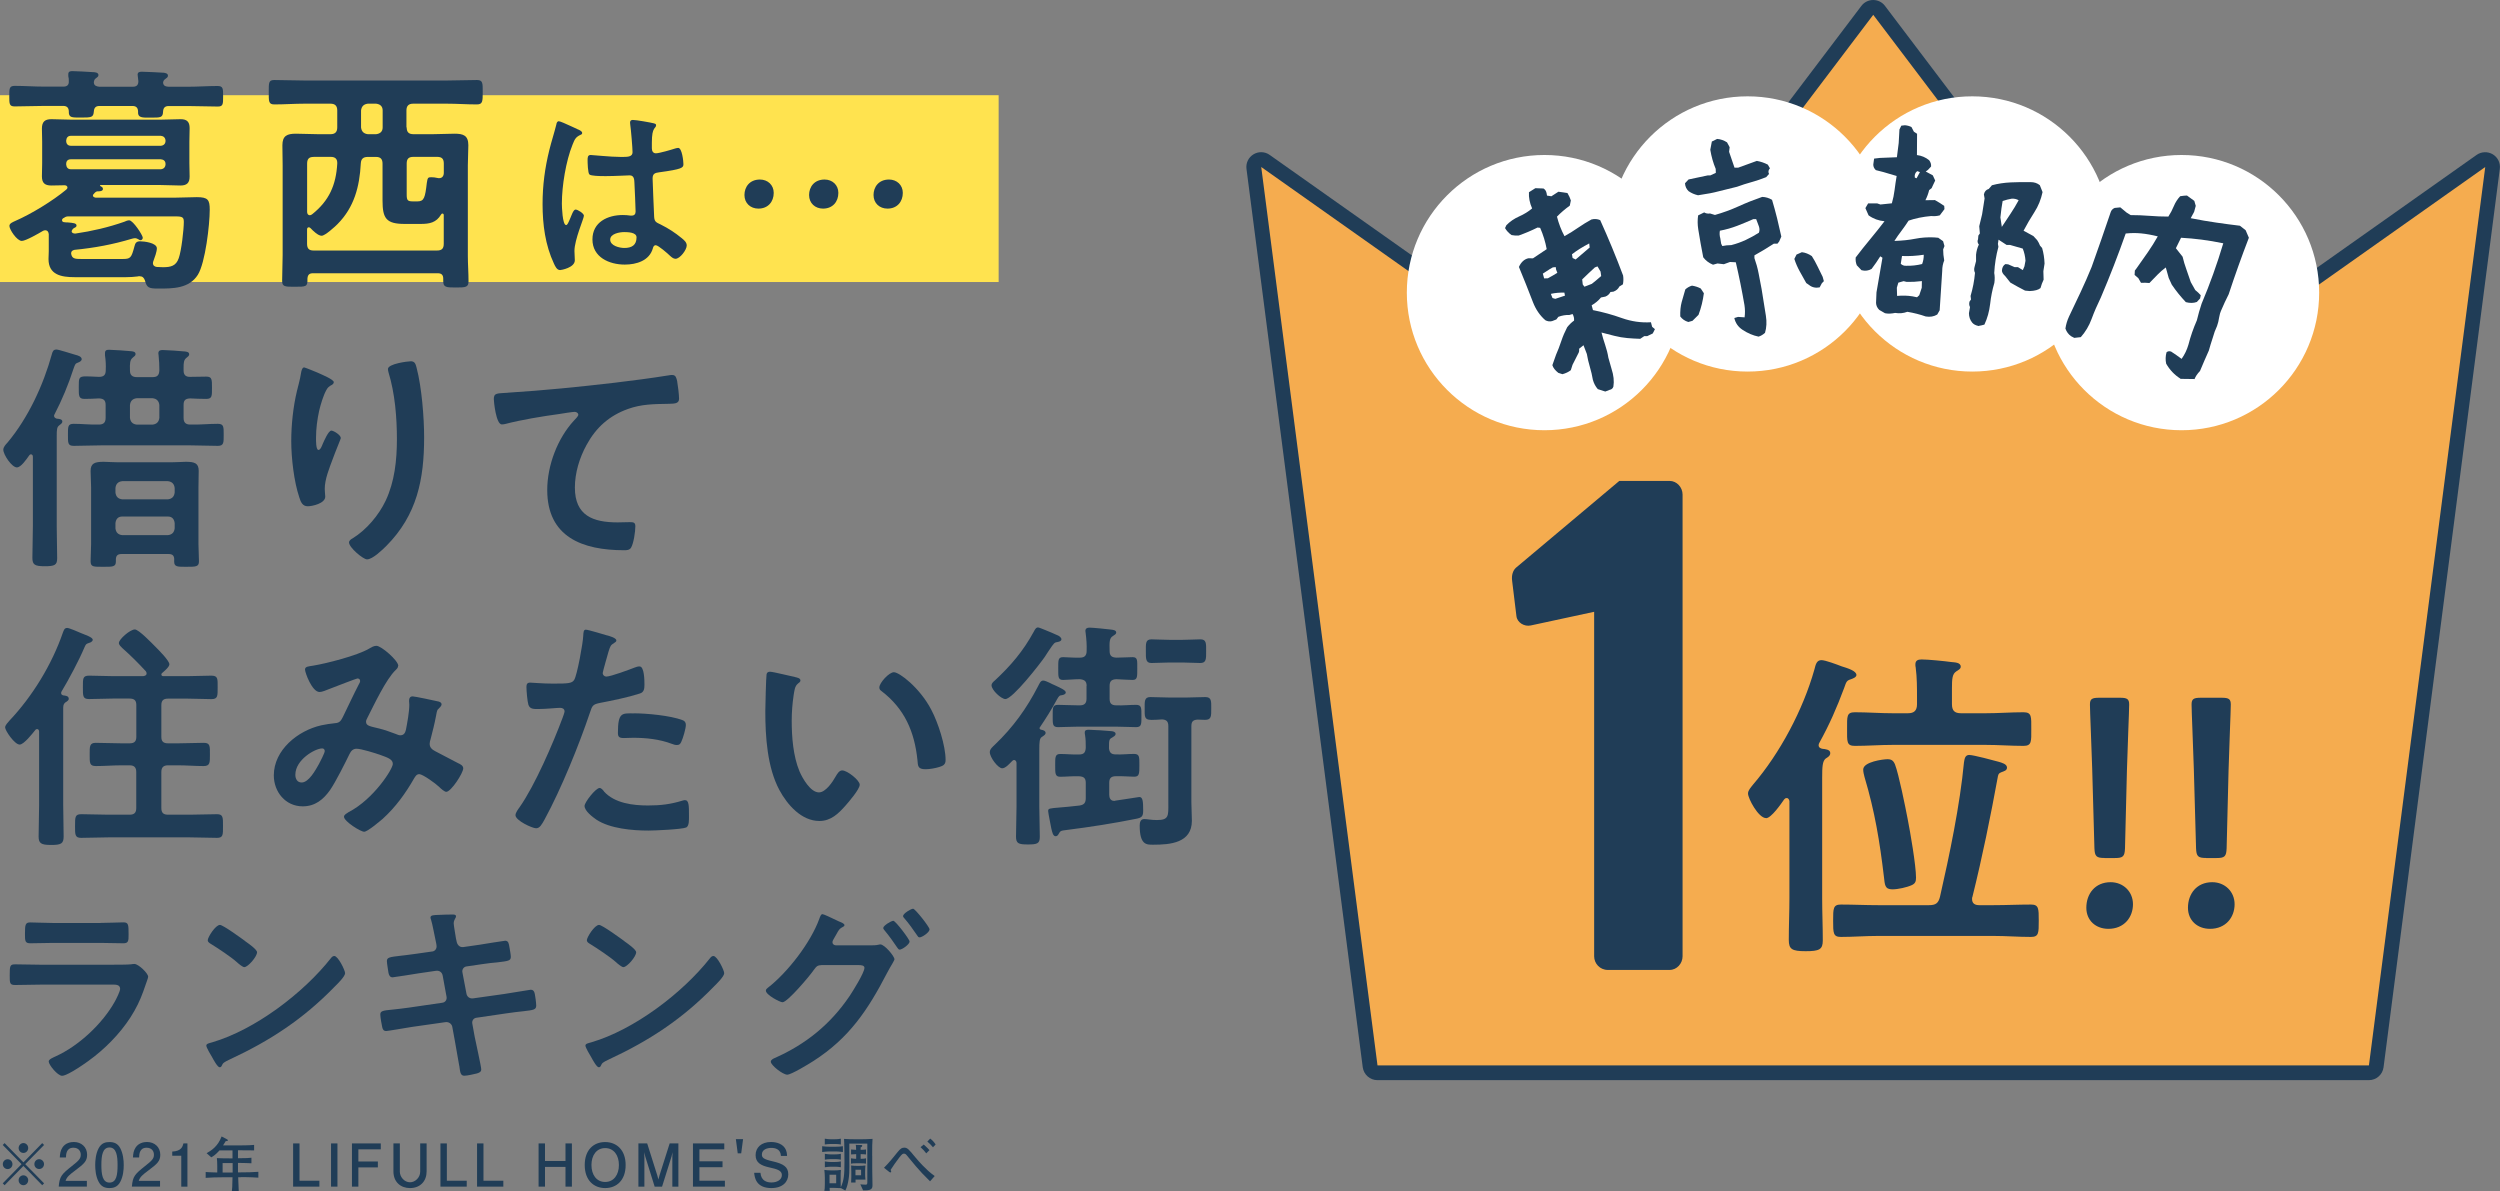
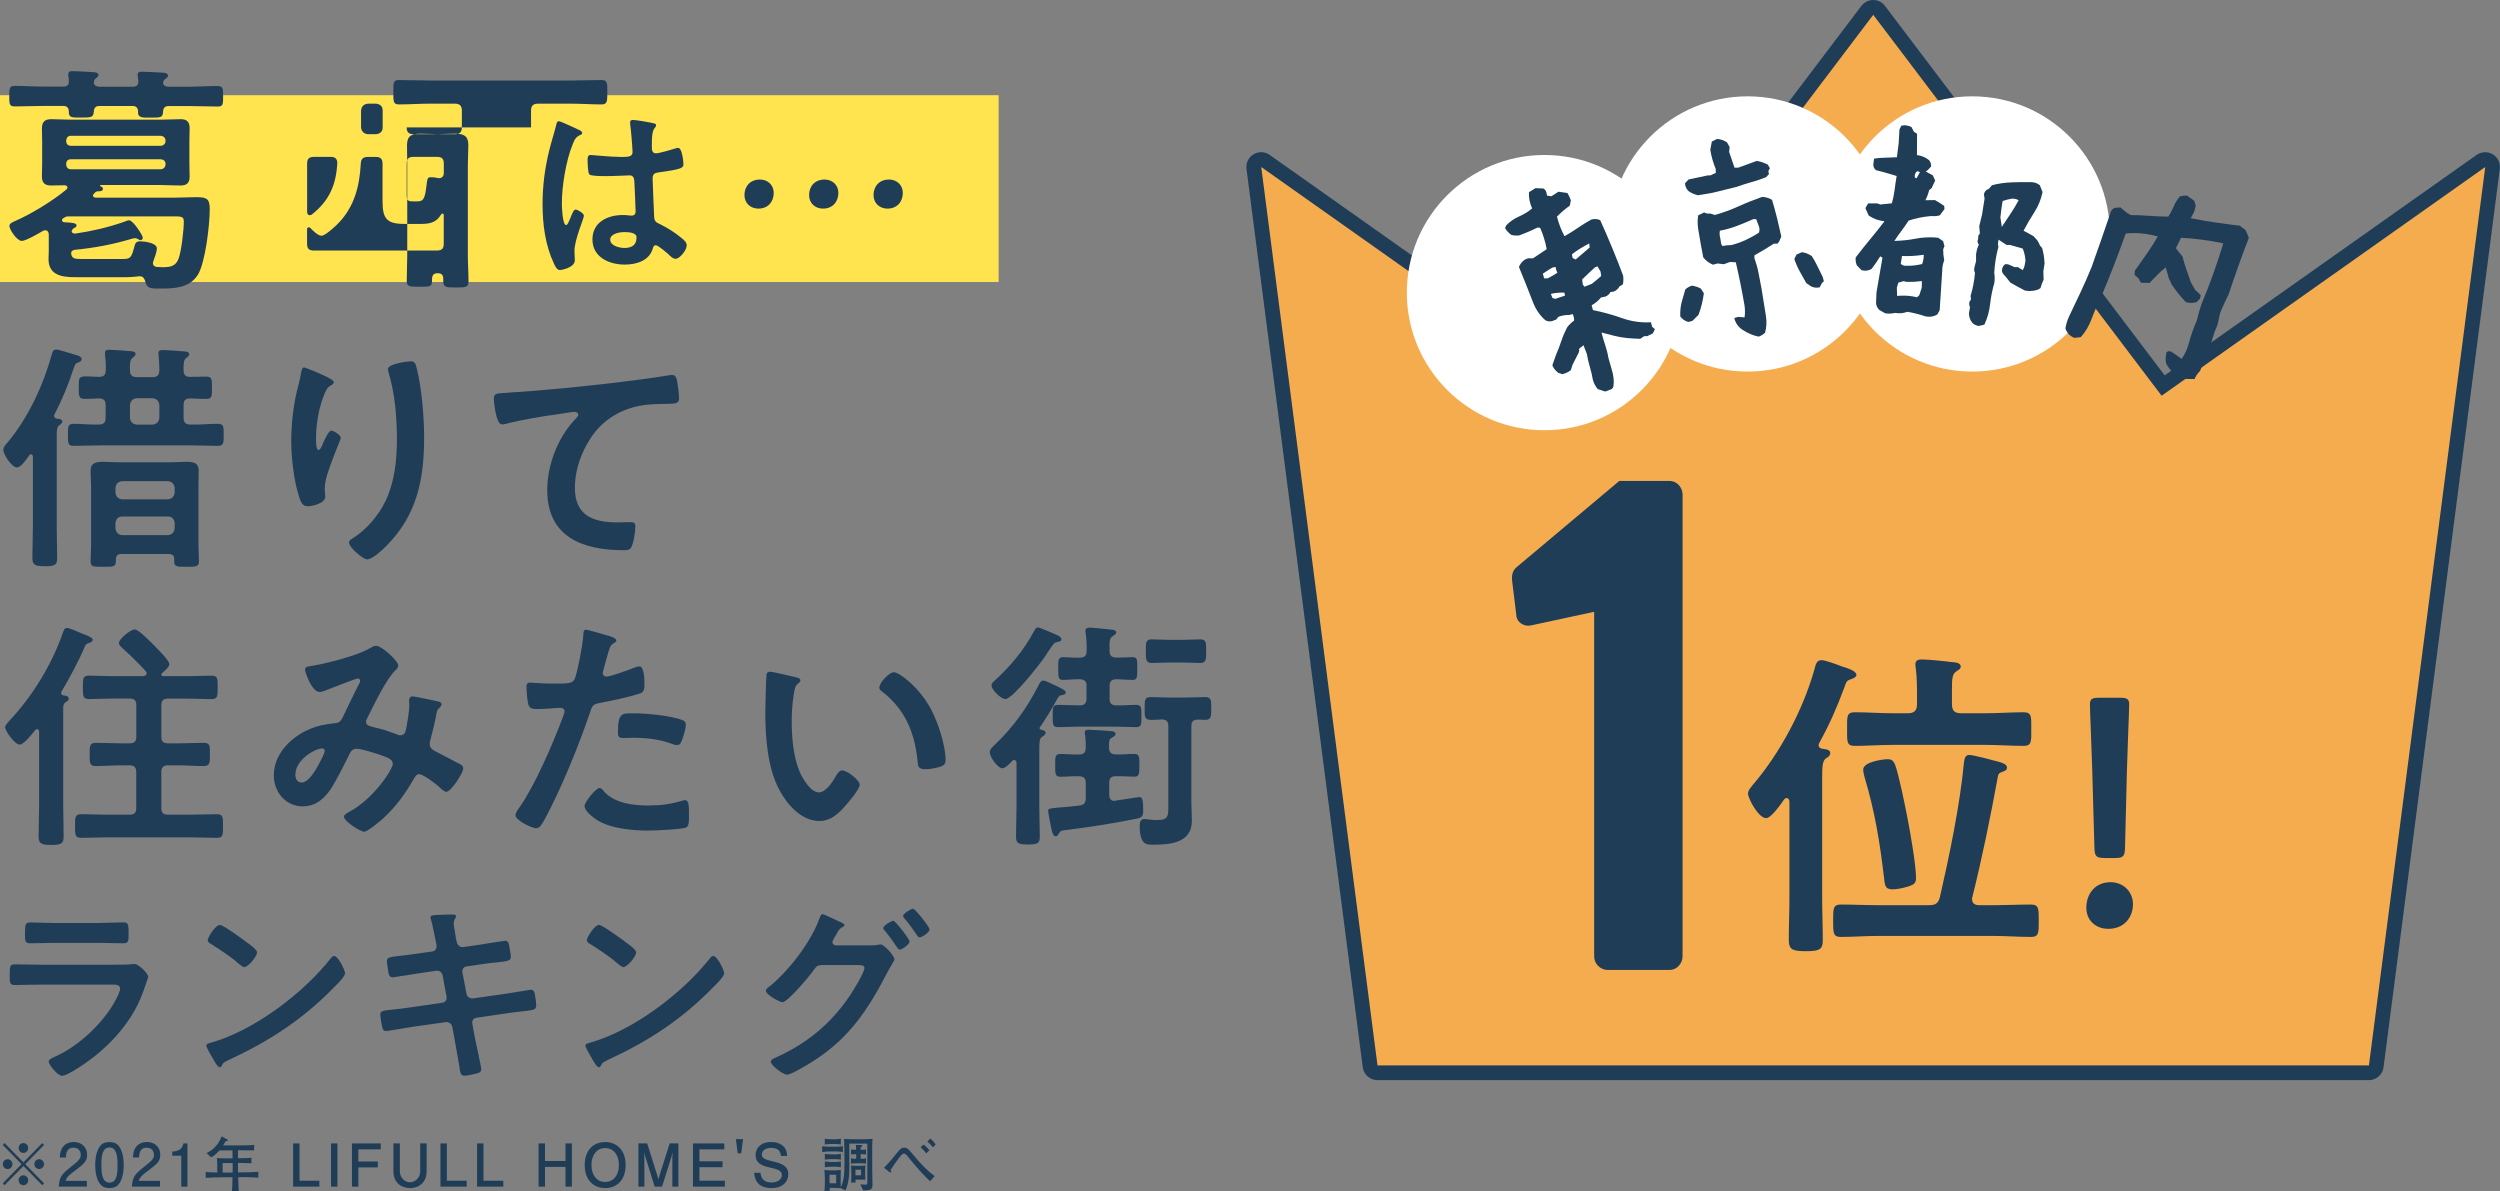
<svg xmlns="http://www.w3.org/2000/svg" id="_レイヤー_2" viewBox="0 0 401.47 191.26">
  <rect x="0" y="0" width="401.47" height="191.26" fill="#808080" stroke="none" />
  <defs>
    <style>.cls-1{fill:#f5ac4f;}.cls-2{fill:#ffe34f;}.cls-3{fill:#fff;}.cls-4{fill:#203d57;}</style>
  </defs>
  <g id="_レイヤー_1-2">
    <path class="cls-4" d="m.74,190.33l-.3-.3,3.02-3.08-3.02-3.08.3-.3,3.02,3.09,3.02-3.09.3.3-3.03,3.08,3.03,3.08-.3.3-3.02-3.09-3.02,3.09Zm1.26-3.38c0,.43-.34.79-.77.79s-.78-.35-.78-.79.35-.79.78-.79.77.36.77.79Zm2.53-2.59c0,.42-.33.79-.77.79s-.77-.36-.77-.79.35-.8.77-.8.77.36.77.8Zm0,5.17c0,.43-.33.8-.77.8s-.77-.36-.77-.8.35-.79.77-.79.77.36.77.79Zm2.54-2.59c0,.43-.34.79-.78.79s-.77-.35-.77-.79.35-.79.77-.79.78.36.78.79Z" />
    <path class="cls-4" d="m12.11,187.94c-.96.71-1.37,1.05-1.58,1.69h3.42v.92h-4.52c.14-1.61.43-1.96,2.12-3.3,1.13-.89,1.42-1.2,1.42-1.82,0-.53-.32-1.12-1.18-1.12-1.14,0-1.18,1.04-1.2,1.56h-.99c.04-.57.08-1.07.44-1.61.48-.72,1.3-.87,1.82-.87,1.22,0,2.13.83,2.13,2.05,0,1.03-.51,1.47-1.87,2.49Z" />
    <path class="cls-4" d="m19.33,189.76c-.47.94-1.24,1.03-1.75,1.03-.71,0-1.33-.21-1.75-1.03-.46-.87-.54-1.94-.54-2.67,0-.65.07-1.78.54-2.67.47-.91,1.18-1.02,1.75-1.02.7,0,1.33.2,1.75,1.02.44.87.54,1.89.54,2.67s-.09,1.81-.54,2.67Zm-1.75-5.49c-1.1,0-1.3,1.27-1.3,2.82,0,1.44.16,2.82,1.3,2.82s1.3-1.26,1.3-2.82c0-1.44-.17-2.82-1.3-2.82Z" />
    <path class="cls-4" d="m23.86,187.94c-.96.71-1.37,1.05-1.58,1.69h3.42v.92h-4.52c.14-1.61.43-1.96,2.12-3.3,1.13-.89,1.42-1.2,1.42-1.82,0-.53-.32-1.12-1.18-1.12-1.14,0-1.18,1.04-1.2,1.56h-.99c.04-.57.08-1.07.44-1.61.48-.72,1.3-.87,1.82-.87,1.22,0,2.13.83,2.13,2.05,0,1.03-.51,1.47-1.87,2.49Z" />
    <path class="cls-4" d="m29.11,190.56v-4.96h-1.45v-.67c1.46-.07,1.67-.8,1.8-1.31h.64v6.94h-.99Z" />
    <path class="cls-4" d="m38.67,189.06h-.42c.04,1.32.06,1.67.09,2.21h-1.1c.06-.48.06-.61.1-2.21h-1.73c-.87,0-1.72.03-2.58.09v-.94c.51.04.65.04,1.86.08v-1.05c0-.56-.03-.96-.06-1.26.87.03,1.12.04,1.98.04h.53v-1.28h-2.09c-.65.73-1.01.94-1.32,1.11l-.75-.66c.8-.45,1.81-1.1,2.41-2.69l.87.46c.06.03.14.09.14.16,0,.14-.22.13-.34.12-.19.31-.26.43-.44.7h2.06c.98,0,1.96,0,2.93-.08v.88c-.73,0-1.87,0-2.59-.02v1.28c1.46-.02,1.63-.02,2.16-.08v.89c-.81-.04-.93-.04-2.16-.06v1.52h.44c.94,0,1.89-.02,2.83-.09v.94c-1.22-.09-2.72-.09-2.83-.09Zm-1.31-2.29h-1.61v1.52h1.61v-1.52Z" />
    <path class="cls-4" d="m47.07,190.56v-6.94h1.03v5.99h3.19v.95h-4.23Z" />
    <path class="cls-4" d="m53.16,190.56v-6.94h1.03v6.94h-1.03Z" />
    <path class="cls-4" d="m57.55,184.57v1.95h3.13v.95h-3.13v3.09h-1.03v-6.94h4.63v.95h-3.59Z" />
    <path class="cls-4" d="m65.83,190.79c-1.46,0-2.65-.95-2.65-2.67v-4.5h1.03v4.54c0,.8.68,1.7,1.64,1.7.84,0,1.63-.78,1.63-1.7v-4.54h1.03v4.5c0,1.51-.97,2.67-2.68,2.67Z" />
    <path class="cls-4" d="m70.73,190.56v-6.94h1.03v5.99h3.19v.95h-4.23Z" />
    <path class="cls-4" d="m76.61,190.56v-6.94h1.03v5.99h3.19v.95h-4.23Z" />
    <path class="cls-4" d="m90.81,190.56v-3.17h-3.29v3.17h-1.03v-6.94h1.03v2.82h3.29v-2.82h1.03v6.94h-1.03Z" />
    <path class="cls-4" d="m97.18,190.79c-1.83,0-3.28-1.25-3.28-3.7s1.44-3.69,3.28-3.69,3.29,1.27,3.29,3.69-1.42,3.7-3.29,3.7Zm0-6.42c-1.39,0-2.2,1.16-2.2,2.72s.81,2.72,2.2,2.72,2.21-1.16,2.21-2.72-.81-2.72-2.21-2.72Z" />
    <path class="cls-4" d="m107.97,190.56v-4.8l.03-.73-.16.69-1.52,4.84h-1.19l-1.51-4.84-.16-.69.02.73v4.8h-.96v-6.94h1.41l1.63,5.16.17.64.17-.64,1.64-5.16h1.4v6.94h-.96Z" />
    <path class="cls-4" d="m111.28,190.56v-6.94h5.03v.95h-3.99v1.92h3.71v.95h-3.71v2.17h4.09v.95h-5.13Z" />
    <path class="cls-4" d="m119.04,185.21h-.57l-.3-2.28h1.16l-.3,2.28Z" />
    <path class="cls-4" d="m123.86,190.79c-2.49,0-2.68-1.76-2.75-2.45h1.01c.11,1.33,1.08,1.55,1.77,1.55.93,0,1.67-.45,1.67-1.19s-.8-.96-1.98-1.22c-1.39-.3-2.24-.77-2.24-1.98s.91-2.11,2.49-2.11c.4,0,1.6.08,2.2.95.34.5.35,1.01.36,1.29h-.98c-.06-1.12-.93-1.29-1.57-1.29-.59,0-1.49.23-1.49,1.06,0,.5.24.76,1.75,1.1,1.69.39,2.49.88,2.49,2.09,0,1.14-.84,2.2-2.72,2.2Z" />
    <path class="cls-4" d="m134.21,184.91h-1.04c-.22,0-.8.04-1.14.09v-.93c.39.06.96.08,1.14.08h1.04c.38,0,.76-.02,1.15-.08v.93c-.49-.08-1.11-.09-1.15-.09Zm5.86.67v2.11c0,.42.04,2.25.04,2.62,0,.54-.11.91-1.51.84l-.44-.96c.27.02.57.05.84.05.16,0,.28-.02.28-.34v-6.25h-2.89c0,.19,0,.28,0,1.03v1.4c.03,2.18-.02,2.72-.13,3.38-.1.59-.23,1.19-.51,1.72l-.73-.4v.02c-.56-.03-.73-.04-1.04-.04h-.76c.02.33.02.37.03.48h-.87c.04-.2.08-.49.08-1.1v-1.02c0-.42-.04-.84-.08-1.25.36.05.61.08,1.09.08h.48c.3,0,.63,0,1.09-.08-.04.44-.04.69-.04,1.37v.62c0,.18,0,.49.02.81.52-1.14.59-2.02.59-4.19,0-.53-.02-3.22-.07-3.59.55.04.88.06,1.72.06h.97c.56,0,.79,0,1.89-.06-.06.86-.06,1.05-.06,2.73Zm-5.98-1.87h-.71c-.27,0-.76.05-.93.08v-.93c.33.07.79.09.93.09h.71c.32,0,.63-.02.94-.09v.93c-.41-.08-.9-.08-.94-.08Zm0,2.43h-.7c-.28,0-.81.06-.93.09v-.94c.32.07.78.09.93.09h.7c.32,0,.63-.02.94-.09v.94c-.4-.09-.9-.09-.94-.09Zm0,1.22h-.7c-.14,0-.76.05-.93.09v-.94c.32.07.78.09.93.09h.7c.32,0,.63-.02.94-.09v.94c-.4-.09-.9-.09-.94-.09Zm.19,1.29h-1.07v1.37h1.07v-1.37Zm3.96-1.84h-.75c-.27,0-.58,0-.83.06v-.86c.32.07.74.08.83.08v-.75c-.15,0-.56.02-.82.05v-.8c.19.02.51.05.81.06,0-.49-.02-.57-.06-.8l.68.02c.33,0,.36,0,.36.12,0,.13-.08.19-.25.28v.38c.27,0,.63-.03.86-.06v.8c-.23-.03-.62-.05-.86-.05v.75c.11,0,.53,0,.86-.08v.86c-.26-.06-.58-.06-.83-.06Zm-.85,2.62c0,.08,0,.4,0,.47h-.71c.03-.65.03-.72.03-.93v-.78c0-.46,0-.51-.03-1.03.47.06.56.06.94.06h.37c.35,0,.42,0,.99-.06-.03.27-.05.57-.05,1.1v.15c0,.19,0,.68.05,1.02h-1.6Zm.89-1.59h-.9v.89h.9v-.89Z" />
    <path class="cls-4" d="m149.35,189.7c-.2-.22-1.11-1.11-1.28-1.3-.82-.89-1.07-1.19-2.37-2.77-.2-.25-.31-.37-.53-.37-.2,0-.31.06-.74.61-.49.63-1.06,1.44-1.41,2.01.07.12.1.2.1.26,0,.08-.06.14-.13.14-.06,0-.16-.06-.21-.1l-.82-.65c.82-.82,1.64-1.83,2.2-2.54.46-.57.69-.69,1.07-.69.49,0,.74.3,1.73,1.51.48.58.83.95,1.19,1.33.71.72,1.08,1.08,1.95,1.72l-.75.85Zm-.6-4.48c-.3-.4-.53-.64-.92-1l.51-.42c.09.09.58.5.92.9l-.51.51Zm1.07-.99c-.26-.31-.59-.65-.9-.91l.46-.48c.35.27.63.57.87.95l-.42.45Z" />
    <rect class="cls-2" y="15.29" width="160.37" height="30" />
    <path class="cls-4" d="m22.41,44.35s-.23,0-.27.04c-.62.08-1.29.12-1.87.12h-8.31c-2.07,0-4.17-.35-4.17-2.91,0-.39.04-.82.04-1.24v-2.76c-.04-.35-.19-.62-.58-.62-.16,0-.23.04-.39.12-.58.35-2.73,1.59-3.36,1.59-.78,0-1.99-1.83-1.99-2.41,0-.43.58-.62.9-.78,2.61-1.13,6.08-3.26,8.23-5.05.12-.12.19-.19.19-.35,0-.23-.23-.35-.47-.35-.7,0-1.4.04-2.11.04-1.09,0-1.52-.43-1.52-1.48,0-.7.04-1.4.04-2.1v-3.46c0-.7-.04-1.4-.04-2.1,0-1.09.47-1.51,1.52-1.51s2.18.08,3.28.08h14.16c1.09,0,2.22-.08,3.32-.08,1.01,0,1.44.43,1.44,1.44,0,.74-.04,1.44-.04,2.17v3.46c0,.7.04,1.44.04,2.14,0,1.05-.47,1.44-1.48,1.44-1.09,0-2.18-.08-3.28-.08h-9.55s-.08.04-.08.08,0,.08.04.08c.2.12.43.19.43.47,0,.39-.58.39-.9.39-.2,0-.43.23-.55.39-.08.08-.16.16-.16.27,0,.23.23.31.43.35h12.83c1.13,0,2.3-.08,3.43-.08,1.79,0,2.07.43,2.07,2.02,0,2.37-.7,8.51-1.91,10.45-1.4,2.21-3.98,2.21-6.32,2.21-1.56,0-1.87-.12-2.18-1.32-.16-.43-.39-.66-.86-.66Zm-7.33-31.08c0,.5.47.62.86.66h5.38c.62,0,.9-.27.9-.89-.04-.27-.12-.93-.12-1.05,0-.43.35-.47.7-.47.47,0,3.04.12,3.51.16.27.04.66.12.66.47,0,.27-.19.35-.43.54-.23.16-.31.31-.35.58.04.54.43.62.86.66h3.16c1.56,0,3.12-.12,4.72-.12.9,0,.9.39.9,1.67,0,1.24,0,1.63-.86,1.63-1.6,0-3.16-.08-4.76-.08h-3.12c-.58,0-.86.27-.9.85-.04,1.01-.35,1.01-1.95,1.01-1.44,0-2.15.08-2.07-1.05-.04-.58-.35-.82-.9-.82h-5.3c-.58,0-.86.27-.9.89-.08.93-.35.97-2.03.97-1.56,0-2.03.04-1.99-1.05-.04-.58-.35-.82-.9-.82h-3.04c-1.6,0-3.16.08-4.76.08-.86,0-.86-.43-.86-1.63,0-1.28,0-1.67.9-1.67,1.56,0,3.12.12,4.72.12h3.08c.58,0,.9-.27.86-.89,0-.27,0-.5-.08-.78v-.35c0-.43.35-.47.66-.47.62,0,2.54.12,3.24.16.31,0,.94.04.94.47,0,.27-.19.35-.43.54-.16.12-.23.23-.27.43-.04.08-.04.16-.04.23Zm-4.96,21.79c-.08.08-.16.16-.16.31,0,.19.16.31.35.31.2.04.43.04.58.04.9.08,1.4.12,1.4.51,0,.23-.23.31-.39.39-.16.08-.23.16-.31.31-.04.04-.08.16-.08.23,0,.23.27.35.58.35,2.69-.39,5.34-1.01,7.88-1.9.23-.12.55-.23.78-.23.62,0,2.18,2.41,2.18,2.8,0,.19-.16.39-.35.39-.16,0-.27-.08-.39-.16-.16-.08-.31-.16-.51-.16-.16,0-.31.04-.47.08-3.08.93-6.05,1.48-9.24,1.79-.35.08-.55.23-.55.58.12.86.62.89,1.68.89h6.55c1.33,0,1.44-.16,1.95-2.06.12-.5.31-.78.9-.78.62,0,2.69.23,2.69,1.13,0,.54-.35,1.48-.55,2.02-.04.12-.08.19-.08.35,0,.39.27.58.62.62.35,0,.66.04.98.04,1.25,0,2.11-.19,2.54-1.44.43-1.17.82-4.58.82-5.87,0-.93-.43-.85-2.22-.85H11.02c-.31,0-.47.04-.74.23l-.16.08Zm1.25-9.48c-.47,0-.74.27-.74.74v.12c.04.43.27.74.74.74h14.47c.43-.04.7-.31.74-.74v-.12c0-.47-.31-.7-.74-.74h-14.47Zm15.21-3.03c-.04-.43-.31-.7-.74-.74h-14.47c-.47,0-.7.31-.74.74v.08c0,.47.27.78.74.78h14.47c.43-.04.74-.31.74-.78v-.08Z" />
-     <path class="cls-4" d="m65.31,20.46c0,.74.31,1.09,1.09,1.09h3.08c1.17,0,2.34-.08,3.51-.08,1.4,0,2.22.27,2.22,1.86,0,1.05-.08,2.14-.08,3.22v14.49c0,1.36.11,2.76.11,4.12,0,.97-.43,1.01-2.03,1.01s-2.03-.04-2.03-1.05v-.35c0-.62-.27-.89-.9-.89h-20.01c-.62,0-.86.27-.9.89.04,1.28-.16,1.28-2.07,1.28-1.56,0-1.99,0-1.99-.97,0-1.4.08-2.76.08-4.12v-14.41c0-1.09-.04-2.14-.04-3.22,0-1.55.78-1.86,2.18-1.86,1.17,0,2.38.08,3.55.08h1.99c.74,0,1.09-.35,1.09-1.09v-2.72c0-.74-.35-1.09-1.09-1.09h-4.17c-1.6,0-3.2.12-4.84.12-.94,0-.9-.5-.9-1.98,0-1.48-.04-1.94.9-1.94,1.64,0,3.24.08,4.84.08h22.85c1.64,0,3.24-.08,4.84-.08.94,0,.94.47.93,1.94,0,1.48,0,1.98-.94,1.98-1.6,0-3.2-.12-4.84-.12h-5.38c-.74,0-1.09.35-1.09,1.09v2.72Zm-6.24,4.74c-.74,0-1.09.31-1.13,1.05-.2,3.73-1.05,7.03-3.75,9.75-.43.43-1.99,1.86-2.54,1.86-.58,0-1.4-.82-1.76-1.2-.12-.12-.19-.16-.31-.16-.2,0-.27.19-.27.35v2.29c0,.78.31,1.09,1.05,1.09h19.81c.78,0,1.09-.31,1.09-1.09v-4.58c0-.12-.04-.27-.23-.27-.08,0-.16.08-.2.16-.78,1.32-1.87,1.51-3.28,1.51h-2.57c-2.96,0-3.55-.89-3.55-3.73v-5.94c0-.74-.31-1.09-1.05-1.09h-1.33Zm-8.7,0c-.74,0-1.05.31-1.05,1.09v7.73c0,.27.12.54.43.54.16,0,.27-.08.39-.16,2.73-2.18,3.82-4.7,4.02-8.12.04-.74-.31-1.09-1.05-1.09h-2.73Zm8.7-8.55c-.66.08-1.01.43-1.09,1.09v2.72c.08.66.43,1.01,1.09,1.09h1.33c.66-.08,1.05-.43,1.05-1.09v-2.72c0-.66-.39-1.01-1.05-1.09h-1.33Zm11.46,11.96c.51,0,.74-.39.74-.85v-1.48c0-.78-.31-1.09-1.09-1.09h-3.78c-.78,0-1.09.31-1.09,1.09v4.97c0,.93.16,1.09,1.01,1.09h.74c1.05,0,1.21-.62,1.48-2.95.12-.85.2-.93.7-.93.35,0,.66.04,1.01.12.08,0,.16.04.27.04Z" />
+     <path class="cls-4" d="m65.31,20.46c0,.74.31,1.09,1.09,1.09h3.08c1.17,0,2.34-.08,3.51-.08,1.4,0,2.22.27,2.22,1.86,0,1.05-.08,2.14-.08,3.22v14.49c0,1.36.11,2.76.11,4.12,0,.97-.43,1.01-2.03,1.01s-2.03-.04-2.03-1.05v-.35c0-.62-.27-.89-.9-.89c-.62,0-.86.27-.9.89.04,1.28-.16,1.28-2.07,1.28-1.56,0-1.99,0-1.99-.97,0-1.4.08-2.76.08-4.12v-14.41c0-1.09-.04-2.14-.04-3.22,0-1.55.78-1.86,2.18-1.86,1.17,0,2.38.08,3.55.08h1.99c.74,0,1.09-.35,1.09-1.09v-2.72c0-.74-.35-1.09-1.09-1.09h-4.17c-1.6,0-3.2.12-4.84.12-.94,0-.9-.5-.9-1.98,0-1.48-.04-1.94.9-1.94,1.64,0,3.24.08,4.84.08h22.85c1.64,0,3.24-.08,4.84-.08.94,0,.94.47.93,1.94,0,1.48,0,1.98-.94,1.98-1.6,0-3.2-.12-4.84-.12h-5.38c-.74,0-1.09.35-1.09,1.09v2.72Zm-6.24,4.74c-.74,0-1.09.31-1.13,1.05-.2,3.73-1.05,7.03-3.75,9.75-.43.43-1.99,1.86-2.54,1.86-.58,0-1.4-.82-1.76-1.2-.12-.12-.19-.16-.31-.16-.2,0-.27.19-.27.35v2.29c0,.78.31,1.09,1.05,1.09h19.81c.78,0,1.09-.31,1.09-1.09v-4.58c0-.12-.04-.27-.23-.27-.08,0-.16.08-.2.16-.78,1.32-1.87,1.51-3.28,1.51h-2.57c-2.96,0-3.55-.89-3.55-3.73v-5.94c0-.74-.31-1.09-1.05-1.09h-1.33Zm-8.7,0c-.74,0-1.05.31-1.05,1.09v7.73c0,.27.12.54.43.54.16,0,.27-.08.39-.16,2.73-2.18,3.82-4.7,4.02-8.12.04-.74-.31-1.09-1.05-1.09h-2.73Zm8.7-8.55c-.66.08-1.01.43-1.09,1.09v2.72c.08.66.43,1.01,1.09,1.09h1.33c.66-.08,1.05-.43,1.05-1.09v-2.72c0-.66-.39-1.01-1.05-1.09h-1.33Zm11.46,11.96c.51,0,.74-.39.74-.85v-1.48c0-.78-.31-1.09-1.09-1.09h-3.78c-.78,0-1.09.31-1.09,1.09v4.97c0,.93.16,1.09,1.01,1.09h.74c1.05,0,1.21-.62,1.48-2.95.12-.85.2-.93.7-.93.35,0,.66.04,1.01.12.08,0,.16.04.27.04Z" />
    <path class="cls-4" d="m92.68,20.73c.25.09.81.31.81.62,0,.19-.12.25-.28.31-.71.34-.9.62-1.27,1.58-1.06,2.61-1.71,6.62-1.71,9.45,0,.5.09,3.45.68,3.45.22,0,.37-.4.68-1.12.16-.34.47-1.37.84-1.37.34,0,1.34.62,1.34.99,0,.44-1.52,3.85-1.52,5.66,0,.5.06.99.06,1.49,0,1.21-2.21,1.58-2.36,1.58-.53,0-.78-.59-.99-1.03-1.4-2.98-1.83-6.28-1.83-9.57,0-3.01.37-5.78,1.09-8.7.34-1.37.78-2.71,1.12-4.07.03-.22.12-.53.4-.53.22,0,1.18.44,1.99.81.4.19.78.37.96.44Zm12.37-.9c.16.03.31.09.31.28,0,.28-.19.34-.34.62-.19.31-.34.84-.34,2.21v.87c0,.44.19.81.65.81.53,0,2.55-.59,3.11-.78.12-.03.34-.09.47-.09.62,0,.84,2.15.84,2.61,0,.59-.22.81-3.89,1.31-.68.09-1.06.22-1.06.99,0,.62.22,5.38.25,6.19.06.81.37.87,1.06,1.21,1.24.62,2.3,1.31,3.36,2.18.37.31.81.65.81,1.18,0,.71-1.09,2.14-1.8,2.14-.34,0-.62-.25-.87-.47-.34-.34-1.9-1.71-2.3-1.71-.31,0-.4.25-.47.5-.56,1.99-2.64,2.61-4.51,2.61-2.49,0-5.19-1.18-5.19-4.04,0-2.8,2.46-3.92,4.88-3.92.4,0,.81.03,1.21.09h.22c.43,0,.62-.25.62-.65,0-.78-.15-3.73-.19-4.63-.03-.31.03-1.18-.75-1.18-.25,0-2.46.12-3.7.12h-.4c-.78,0-2.08-.03-2.36-.25-.28-.19-.31-1.96-.31-2.36s.03-.78.5-.78c.37,0,3.14.31,4.76.31h.5c.75,0,1.46-.06,1.46-.75,0-.65-.25-3.67-.37-4.44,0-.09-.03-.22-.03-.31,0-.28.13-.44.44-.44.53,0,2.83.4,3.45.56Zm-4.82,17.44c-.71,0-2.24.25-2.24,1.21,0,.99,1.49,1.34,2.27,1.34,1.18,0,1.96-.44,1.96-1.71,0-.81-1.4-.84-1.99-.84Z" />
    <path class="cls-4" d="m124.25,30.98c0,1.4-.9,2.52-2.46,2.52-1.27,0-2.24-.87-2.24-2.18s.84-2.49,2.49-2.49c1.24,0,2.21.87,2.21,2.14Zm10.38,0c0,1.4-.9,2.52-2.46,2.52-1.27,0-2.24-.87-2.24-2.18s.84-2.49,2.49-2.49c1.24,0,2.21.87,2.21,2.14Zm10.35,0c0,1.4-.9,2.52-2.46,2.52-1.27,0-2.24-.87-2.24-2.18s.84-2.49,2.49-2.49c1.24,0,2.21.87,2.21,2.14Z" />
    <path class="cls-4" d="m5.28,73.35c0-.19-.08-.39-.31-.39-.12,0-.2.08-.27.16-.47.66-1.33,1.94-1.99,1.94-.82,0-2.18-2.06-2.18-2.84,0-.43.39-.85.66-1.13,3.35-4,5.77-9.25,7.14-14.22.12-.43.23-.74.74-.74.35,0,2.5.7,3.04.85.35.08,1.01.27,1.01.7,0,.27-.35.47-.58.54-.43.16-.47.23-.74,1.01-.82,2.53-1.83,4.97-3.04,7.3-.04.08-.08.16-.08.23,0,.27.19.39.43.47.31.04.9.04.9.47,0,.27-.31.47-.51.62-.35.27-.39.62-.39,1.75v14.45c0,1.71.07,3.42.07,5.13,0,1.09-.39,1.28-1.99,1.28s-1.99-.23-1.99-1.36c0-1.67.08-3.34.08-5.05v-11.19Zm8.31-9.29c-.98,0-.94-.5-.94-1.83,0-1.51-.04-1.79,1.17-1.79.47,0,1.13.04,2.07.08.78,0,1.09-.31,1.09-1.05.04-.78,0-1.63-.12-2.41v-.35c0-.47.27-.54.66-.54.55,0,2.96.16,3.55.23.31.04.7.08.7.47,0,.23-.2.35-.47.58-.43.35-.47.89-.43,2.06,0,.74.39,1.05,1.09,1.05h2.54c.78,0,1.05-.31,1.09-1.09,0-.74-.04-1.63-.12-2.37,0-.12-.04-.23-.04-.35,0-.47.31-.54.7-.54.47,0,3,.16,3.55.23.31.04.7.08.7.47,0,.23-.2.35-.47.58-.39.31-.43.78-.43,1.51v.51c0,.7.35,1.01,1.01,1.01.9,0,1.75-.04,2.65-.04s.9.47.9,1.75c0,1.36.04,1.83-.94,1.83-.74,0-1.83-.04-2.57-.08-.78.04-1.05.31-1.05,1.05v2.06c0,.74.31,1.09,1.09,1.09,1.48.04,2.92-.12,4.41-.12.97,0,.94.51.94,1.75s.04,1.79-.94,1.79c-1.44,0-2.89-.08-4.33-.08h-14.47c-1.44,0-2.89.08-4.33.08-.98,0-.94-.47-.94-1.79,0-1.24-.04-1.75.9-1.75,1.36,0,2.73.16,4.06.12.78,0,1.09-.35,1.09-1.09v-2.06c0-.74-.31-1.01-1.05-1.05-.7.04-1.68.08-2.34.08Zm14.39,25.8c0-.62-.27-.89-.9-.89h-7.57c-.62,0-.9.27-.9.89v.31c0,.89-.55.85-2.07.85s-1.99.04-1.99-.89c0-.89.08-1.83.08-2.76v-9.13c0-.85-.08-1.75-.08-2.6,0-1.24.66-1.48,2.11-1.48.62,0,1.4.08,2.38.08h8.42c.97,0,1.75-.08,2.38-.08,1.44,0,2.07.23,2.07,1.48,0,.85-.04,1.75-.04,2.6v9.13c0,.93.08,1.86.08,2.76,0,.89-.47.89-1.99.89-1.4,0-1.99.04-1.99-.82v-.35Zm-9.44-5.01c.08.66.43,1.01,1.09,1.09h7.33c.66-.08,1.01-.43,1.09-1.09v-.85c-.08-.66-.43-1.05-1.09-1.05h-7.33c-.66,0-1.01.39-1.09,1.05v.85Zm8.42-4.66c.66-.08,1.01-.43,1.09-1.09v-.74c-.08-.66-.43-1.01-1.09-1.09h-7.33c-.66.08-1.01.43-1.09,1.09v.74c.08.66.43,1.01,1.09,1.09h7.33Zm-2.46-12c.66-.08,1.01-.43,1.09-1.09v-2.06c-.08-.66-.43-1.01-1.09-1.09h-2.54c-.66.08-1.01.43-1.09,1.09v2.06c.08.66.43,1.01,1.09,1.09h2.54Z" />
    <path class="cls-4" d="m53.6,61.39c0,.23-.27.43-.47.5-.39.27-.51.35-.74.78-.47.85-.9,2.29-1.13,3.26-.31,1.4-.51,2.91-.51,4.35,0,.31-.04,1.98.39,1.98.31,0,.55-.62.7-1.01.2-.43.9-2.1,1.37-2.1.35,0,1.52.7,1.52,1.2,0,.12-.59,1.48-.94,2.41l-.35.93c-.55,1.48-1.29,3.26-1.29,4.82,0,.54.08.97.08,1.24,0,1.09-2.07,1.55-2.81,1.55-.86,0-1.13-.7-1.36-1.44-.86-2.53-1.29-6.37-1.29-9.05,0-2.56.31-5.48.9-7.96.23-.97.51-1.9.66-2.88.04-.27.16-.97.51-.97.12,0,1.83.7,2.11.82.86.39,2.65,1.13,2.65,1.55Zm12.32-3.38c.74,0,.82.47.98,1.05.82,3.11,1.21,7.96,1.21,11.19,0,6.72-1.13,12.43-6.05,17.4-.62.62-2.22,2.18-3.12,2.18-.62,0-2.89-1.9-2.89-2.72,0-.31.35-.54.58-.66,2.22-1.36,4.21-3.73,5.31-6.06,1.44-3.07,1.79-6.49,1.8-9.79,0-3.57-.31-7.42-1.36-10.84-.04-.16-.08-.35-.08-.5,0-.85,3.2-1.24,3.63-1.24Z" />
    <path class="cls-4" d="m81.56,63.06c5.69-.35,11.39-.93,17.08-1.59,2.93-.35,5.93-.74,8.85-1.21.16-.04.31-.04.47-.04.58,0,.66.5.78.97.12.66.31,2.18.31,2.84,0,.85-.82.78-1.72.82-2.3.04-4.29.04-6.47.82-3.04,1.09-5.15,2.99-6.67,5.79-1.13,2.06-1.87,4.47-1.87,6.84,0,4.51,2.92,5.59,6.86,5.59.7,0,1.56-.04,1.95-.04.58,0,.9.04.9.66,0,.85-.27,2.76-.7,3.46-.27.39-.7.39-1.13.39-6.63,0-12.32-2.1-12.32-9.67,0-3.92,1.64-8.28,4.29-11.15.19-.19.7-.7.7-.93,0-.31-.35-.47-.58-.47-.31,0-2.07.27-2.5.35-2.61.35-6.12.93-8.62,1.59-.19.04-.39.08-.58.08-.94,0-1.29-3.69-1.29-4.08,0-1.01.55-.89,2.26-1.01Z" />
    <path class="cls-4" d="m11.05,112.18c0,.31-.31.47-.55.62-.39.31-.35.74-.35,1.17v15.27c0,1.71.07,3.42.07,5.09,0,1.17-.43,1.36-2.03,1.36s-1.99-.27-1.99-1.36c0-1.71.08-3.38.08-5.09v-11.73c0-.19-.08-.43-.31-.43-.16,0-.23.04-.31.16-.43.54-1.83,2.33-2.5,2.33-.82,0-2.34-2.25-2.34-2.76,0-.35.47-.82.7-1.09,3.71-3.92,6.83-9.05,8.58-14.14.16-.39.23-.74.7-.74.31,0,1.83.66,2.26.85.51.23,1.83.62,1.83,1.05,0,.27-.39.47-.58.5-.47.16-.51.19-.74.7-.9,2.14-2.5,5.13-3.71,7.15-.04.08-.04.16-.04.23,0,.23.2.31.35.35.31.04.86.08.86.5Zm14.86,6.14c0,.74.31,1.05,1.09,1.05h1.56c1.4,0,2.77-.08,4.17-.08,1.05,0,.98.58.98,1.87s.04,1.86-1.02,1.86c-1.37,0-2.73-.12-4.13-.12h-1.56c-.78,0-1.09.35-1.09,1.09v5.75c0,.78.31,1.09,1.09,1.09h3.47c1.48,0,2.92-.08,4.37-.08,1.01,0,.97.54.97,1.9,0,1.4.04,1.9-.97,1.9-1.44,0-2.89-.08-4.37-.08h-13.07c-1.44,0-2.93.08-4.37.08-1.01,0-.98-.54-.98-1.9,0-1.48,0-1.9,1.02-1.9,1.44,0,2.89.08,4.33.08h3.39c.78,0,1.09-.31,1.09-1.09v-5.75c0-.74-.31-1.09-1.09-1.09h-1.25c-1.37,0-2.77.12-4.13.12-1.05,0-1.01-.5-1.01-1.86,0-1.28-.04-1.87.98-1.87,1.4,0,2.77.08,4.17.08h1.25c.78,0,1.09-.31,1.09-1.05v-5.09c0-.74-.31-1.05-1.09-1.05h-2.69c-1.25,0-2.54.08-3.82.08-1.01,0-.98-.5-.98-1.9s-.04-1.86,1.02-1.86c1.25,0,2.54.08,3.78.08h4.88c.27-.04.55-.12.55-.43,0-.16-.04-.23-.12-.35-1.21-1.32-2.46-2.56-3.78-3.73-.23-.23-.55-.5-.55-.82,0-.58,1.79-2.17,2.57-2.17.62,0,2.77,2.25,3.28,2.76.47.47,2.26,2.25,2.26,2.84,0,.43-.86,1.13-1.17,1.4-.08.08-.12.12-.12.23,0,.19.16.27.31.27h3.9c1.29,0,2.57-.08,3.82-.08,1.09,0,1.01.54,1.01,1.9s.04,1.87-1.01,1.87c-1.25,0-2.54-.08-3.82-.08h-3.12c-.78,0-1.09.31-1.09,1.05v5.09Z" />
    <path class="cls-4" d="m63.93,106.94c0,.27-.19.47-.39.66-1.56,1.48-3.47,5.59-4.53,7.65-.12.23-.23.43-.23.66,0,.7.78.74,2.15,1.09.7.16,1.99.62,2.69.89.19.08.43.19.66.19.58,0,.78-.39.9-.85.23-1.17.55-2.91.55-4.08,0-.19-.04-.39-.04-.58,0-.39.12-.74.58-.74.31,0,3.47.66,3.94.78.27.04.7.16.7.5,0,.27-.31.54-.62.85-.12.12-.23.78-.27,1.01-.23,1.24-.55,2.49-.86,3.69-.08.23-.16.54-.16.78,0,.62.39.93.9,1.2.78.39,3.08,1.63,3.63,1.9.35.16.86.39.86.85,0,.74-1.95,3.77-2.73,3.77-.27,0-.86-.5-1.17-.82-.51-.5-2.61-2.02-3.16-2.02-.43,0-.62.35-.82.66-1.37,2.41-3,4.66-5.07,6.53-.47.39-2.42,2.06-2.96,2.06-.58,0-3.24-1.67-3.24-2.41,0-.35.51-.58.74-.74,4.06-2.1,7.1-6.95,7.1-7.73,0-.7-.62-.97-2.07-1.48-.78-.27-3-.97-3.74-.97-.58,0-.9.35-1.13.82-.74,1.52-2.22,4.47-3.12,5.79-1.09,1.55-2.42,2.64-4.41,2.64-2.77,0-4.64-2.33-4.64-4.97,0-4.08,3.86-7.19,7.61-8.04.74-.16,1.48-.27,2.26-.35.74-.04.94-.47,1.21-.97.86-1.75,1.68-3.54,2.58-5.28.12-.19.2-.35.2-.54,0-.27-.23-.39-.43-.39-.12,0-3.28,1.21-4.56,1.71-.39.16-1.13.47-1.52.47-1.21,0-2.34-3.11-2.34-3.61s.58-.5,1.29-.62c2.15-.35,7.14-1.63,8.97-2.72.35-.19.74-.47,1.21-.47.78,0,3.51,2.37,3.51,3.22Zm-12.21,13.25c-1.09,0-4.29,1.79-4.29,4.23,0,.66.31,1.24,1.01,1.24,1.17,0,2.26-2.06,2.77-2.95.19-.35.94-1.79.94-2.1,0-.19-.12-.43-.43-.43Z" />
    <path class="cls-4" d="m97.54,102.04c.35.12,1.44.39,1.44.82,0,.19-.23.31-.35.39-.58.35-.62.51-.9,1.36-.12.43-.94,3.26-.94,3.46,0,.35.27.58.58.58.7,0,3.74-1.13,4.52-1.44.27-.12.55-.19.82-.19.78,0,.78,2.37.78,2.95,0,.66-.08,1.2-.74,1.4-1.91.62-4.41,1.13-6.4,1.51-1.13.23-1.25.43-1.6,1.52-1.76,5.24-4.64,12.31-7.26,17.13-.51.93-.82,1.48-1.4,1.48-.62,0-3.31-1.24-3.31-2.1,0-.39.43-.97.66-1.28,2.46-3.5,5.38-10.26,6.91-14.37.08-.23.31-.82.31-1.01,0-.39-.31-.58-.7-.58-.55,0-2.26.19-3.47.19-.78,0-1.4.04-1.64-.7-.16-.5-.31-2.25-.31-2.84,0-.43.12-.7.58-.7.35,0,1.99.16,3.67.16,2.5,0,3.08-.04,3.43-.62.47-.78,1.41-5.94,1.44-7.07.04-.58.04-.97.43-.97.35,0,2.92.78,3.43.93Zm-.55,25.06c1.71,1.9,4.68,2.25,7.06,2.25,2.03,0,3.63-.19,5.54-.78.12-.04.27-.08.39-.08.66,0,.66.89.66,2.45,0,.78.04,1.67-.43,1.94-.7.31-5.11.5-6.08.5-2.57,0-6.16-.31-8.35-1.75-.62-.43-1.91-1.4-1.91-2.21,0-.58,1.79-2.88,2.42-2.88.27,0,.55.35.7.54Zm4.76-12.55c2.07,0,5.89.35,7.84,1.09.35.12.55.35.55.78,0,.58-.47,2.18-.74,2.72-.16.35-.31.5-.7.5-.27,0-.55-.08-.82-.19-1.95-.74-4.1-.97-6.2-.97-.51,0-.98.04-1.48.04-.78,0-.97-.19-.97-.85,0-3.34.7-3.11,2.54-3.11Z" />
    <path class="cls-4" d="m127.68,108.73c.31.08.86.16.86.54,0,.23-.16.31-.39.5-.55.43-.58,1.2-.7,1.86-.2,1.36-.31,2.72-.31,4.12,0,2.6.23,5.67,1.25,8.12.47,1.09,1.75,3.38,3.12,3.38,1.09,0,2.22-1.71,2.69-2.56.23-.39.55-.97,1.05-.97.82,0,2.81,1.59,2.81,2.29,0,.74-1.76,2.76-2.3,3.38-1.13,1.28-2.34,2.45-4.17,2.45-2.89,0-5.15-2.6-6.43-4.97-1.95-3.65-2.26-8.55-2.26-12.66,0-.62.12-5.56.2-5.91.04-.31.27-.43.55-.43.51,0,3.39.74,4.06.86Zm15.87-.78c.86,0,4.13,2.45,6,6.02,1.09,2.06,2.3,5.75,2.3,8.08,0,.74-.39.93-1.05,1.13-.62.19-1.52.35-2.18.35-1.25,0-1.21-.54-1.29-1.48-.47-4.55-2.07-8.24-5.77-11.07-.23-.16-.35-.31-.35-.58,0-.74,1.56-2.45,2.34-2.45Z" />
    <path class="cls-4" d="m167.92,117.66c0,.31-.23.43-.63.7-.35.23-.39.78-.39,2.06v9.17c0,1.59.08,3.19.08,4.78,0,1.09-.39,1.24-1.91,1.24s-1.91-.16-1.91-1.28c0-1.59.08-3.19.08-4.74v-7.07c0-.19-.12-.47-.39-.47-.12,0-.23.08-.31.16-.39.39-1.05,1.17-1.6,1.17-.66,0-1.99-1.75-1.99-2.6,0-.5.47-.85.82-1.2,2.93-2.8,5.11-5.83,6.94-9.4.23-.43.39-.89.82-.89.27,0,.74.23,1.01.35.27.16.55.27.82.39,1.01.47,1.79.82,1.79,1.17,0,.27-.35.39-.58.43-.43.04-.51.12-.86.74-.82,1.52-1.72,2.95-2.69,4.39-.04.04-.08.08-.08.16,0,.16.12.23.27.27.27.04.7.16.7.5Zm1.87-15.66c.23.08.66.35.66.66s-.39.39-.58.43c-.55.08-.58.12-1.44,1.4-.2.27-.39.62-.66,1.01-.78,1.13-5.15,6.76-6.32,6.76-.66,0-2.22-1.44-2.22-2.21,0-.35.35-.62.58-.82,2.54-2.37,4.49-4.66,6.17-7.73.27-.5.39-.74.74-.74.16,0,1.25.47,2.11.82.43.19.82.35.97.43Zm9.43,19.15c.98.04,1.91-.08,2.89-.08.9,0,.86.5.86,1.83,0,1.32,0,1.83-.82,1.83-.74,0-1.99-.12-2.93-.08-.78,0-1.09.31-1.09,1.05v1.94c0,.47.19.97.78.97.08,0,.16,0,.23-.04.39-.04,3.74-.58,3.82-.58.55,0,.62.66.62,2.14,0,.97-.19,1.17-1.13,1.36-3.67.74-7.41,1.32-11.12,1.79-1.05.12-1.05.16-1.33.66-.12.19-.23.35-.47.35-.43,0-.55-.62-.7-1.24-.08-.43-.51-2.53-.51-2.8,0-.43.16-.43,1.91-.58.74-.04,1.72-.16,3.12-.31.78-.12,1.01-.47,1.01-1.2v-2.45c0-.74-.31-1.01-1.09-1.05-1.01-.04-2.15.08-3,.08s-.82-.54-.82-1.83c0-1.28-.04-1.83.82-1.83.97,0,1.99.12,3,.08.78,0,1.05-.31,1.09-1.09,0-.7,0-1.32-.12-2.06-.04-.12-.04-.27-.04-.39,0-.39.31-.43.66-.43.47,0,3.16.16,3.67.23.27.04.62.12.62.43s-.31.43-.59.62c-.47.23-.47.47-.47,1.71.08.7.39.97,1.09.97Zm-4.72-10.99c0-.78-.35-1.01-1.09-1.09-.86,0-2.07.12-2.69.12-.82,0-.78-.5-.78-1.83s-.04-1.83.78-1.83c.55,0,1.87.12,2.69.08.74,0,1.09-.31,1.09-1.09.04-.93-.04-1.94-.16-2.88,0-.08-.04-.23-.04-.31,0-.43.31-.54.66-.54.55,0,2.81.23,3.43.31.31.04.86.08.86.47,0,.27-.27.39-.55.58-.55.35-.55.93-.51,2.37,0,.78.31,1.05,1.09,1.09.66,0,2.18-.08,2.61-.08.82,0,.74.54.74,1.83s.04,1.83-.74,1.83c-.39,0-1.95-.08-2.61-.12-.78.04-1.09.31-1.09,1.09v2.06c0,.74.31,1.05,1.09,1.05,1.05.04,2.15-.08,3.16-.08.9,0,.86.51.86,1.79s.04,1.79-.86,1.79c-.97,0-2.11-.08-3.28-.08h-5.97c-1.17,0-2.3.08-3.28.08-.9,0-.86-.5-.86-1.79s-.04-1.79.86-1.79c.98,0,2.15.08,3.28.08h.2c.74,0,1.09-.31,1.09-1.05v-2.06Zm10.33,5.44c-1.09,0-1.01-.58-1.01-1.83,0-1.09-.08-1.83.9-1.83,1.09,0,2.18.08,3.31.08h2.26c1.09,0,2.18-.08,3.28-.08,1.01,0,.94.7.94,1.83,0,1.24.04,1.83-1.01,1.83-.39,0-.78-.04-1.17-.04-.74.04-1.01.31-1.01,1.05v12.24c0,1.01.08,1.98.08,2.95,0,3.57-3.47,3.85-6.2,3.85-1.05,0-2.18.08-2.18-3.07,0-.5.12-1.05.74-1.05.47,0,1.09.16,2.03.16,1.95,0,1.83-.7,1.83-2.72v-12.35c0-.74-.27-1.05-1.01-1.09-.55.04-1.21.08-1.76.08Zm2.97-9.21c-.98,0-1.95.08-2.89.08s-.9-.7-.9-1.9c0-1.2-.08-1.9.9-1.9.74,0,1.87.08,2.89.08h2.11c1.01,0,2.11-.08,2.85-.08.97,0,.94.62.93,1.9,0,1.24.04,1.9-.94,1.9s-1.87-.08-2.85-.08h-2.11Z" />
    <path class="cls-4" d="m18.22,154.92c.71,0,2.14,0,2.8-.06.16-.03.4-.06.56-.06.65,0,2.21,1.49,2.21,2.05,0,.22-.25.81-.4,1.27-.5,1.49-1,2.8-1.8,4.2-1.55,2.77-3.95,5.38-6.43,7.33-.87.71-4.23,3.11-5.19,3.11-.72,0-2.15-1.77-2.15-2.3,0-.37.78-.65,1.09-.81,3.73-1.68,7.55-5.25,9.54-8.83.22-.4.84-1.62.84-2.02,0-.75-.84-.68-1.34-.68H6.38c-1.31,0-2.61.06-3.95.06-.87,0-.87-.31-.87-1.52,0-1.58.03-1.8.9-1.8,1.31,0,2.64.06,3.98.06h11.78Zm-2.08-6.71c1.27,0,2.86-.09,3.67-.09s.84.34.84,1.9c0,1.06,0,1.46-.84,1.46-1.24,0-2.46-.06-3.67-.06h-7.62c-1.21,0-2.42.06-3.64.06-.87,0-.87-.37-.87-1.52,0-1.46.06-1.83.84-1.83.87,0,2.46.09,3.67.09h7.62Z" />
    <path class="cls-4" d="m55.42,156.28c0,.53-1.24,1.74-1.65,2.14-5.04,5.19-10.32,8.67-16.88,11.72-1.03.5-1.06.53-1.31,1.06-.06.12-.16.19-.31.19-.34,0-1-1.24-1.21-1.62-.19-.31-.93-1.55-.93-1.86,0-.34.56-.4.96-.53,6.87-2.02,14.64-7.9,19.06-13.52.12-.16.31-.34.53-.34.62,0,1.74,2.3,1.74,2.77Zm-16.04-5.13c.4.28,1.9,1.31,1.9,1.77,0,.71-1.46,2.39-2.05,2.39-.25,0-.84-.47-1.24-.84-.87-.78-3.01-2.21-4.13-2.89-.25-.16-.5-.31-.5-.59,0-.47,1.24-2.46,1.96-2.46.5,0,3.48,2.18,4.07,2.61Z" />
    <path class="cls-4" d="m69.43,152.8c.4-.06.68-.4.68-.81,0-.16-.03-.31-.06-.5l-.15-.72c-.19-.84-.43-2.27-.68-3.08-.03-.09-.09-.22-.09-.34,0-.4.53-.4,1.3-.43.75-.03,1.49-.06,2.24-.06.19,0,.56,0,.56.28,0,.31-.37.53-.37,1.15,0,.31.31,2.02.37,2.46l.12.53c.12.5.5.87,1.03.81l2.58-.37c.56-.09,3.98-.65,4.17-.65.56,0,.59.56.68,1.03.06.37.22,1.21.22,1.55,0,.65-.4.68-2.21.9-.62.06-1.4.12-2.39.28l-2.52.37c-.47.06-.75.53-.65.96l.65,3.42c.09.5.53.81,1.03.75l5.04-.71c.53-.06,4.07-.68,4.23-.68.59,0,.65.47.75,1.15.03.12.03.25.06.4.03.28.09.71.09.96,0,.68-.31.75-2.21.96-.62.06-1.43.16-2.49.31l-4.91.72c-.47.06-.75.5-.65.96l.37,2.05c.16.84,1.06,4.82,1.06,5.28,0,.43-.34.53-.68.65-.5.12-1.55.37-2.05.37-.59,0-.65-.59-.75-1.27,0-.12-.03-.25-.06-.37-.22-1.24-.5-2.83-.71-4.04l-.4-2.18c-.09-.47-.56-.81-1.06-.75l-5.47.78c-.59.09-3.79.65-4.07.65-.44,0-.56-.25-.65-.62-.09-.31-.31-1.68-.31-2.02,0-.59.4-.65,2.05-.81.62-.06,1.46-.16,2.55-.31l5.35-.78c.5-.06.78-.5.69-.96l-.62-3.39c-.09-.53-.53-.87-1.09-.78l-2.74.4c-.56.09-4.04.65-4.23.65-.4,0-.59-.37-.65-.75-.06-.43-.25-1.49-.25-1.86,0-.59.44-.65,2.05-.84.65-.06,1.55-.19,2.67-.34l2.61-.37Z" />
    <path class="cls-4" d="m116.3,156.28c0,.53-1.24,1.74-1.65,2.14-5.04,5.19-10.32,8.67-16.88,11.72-1.03.5-1.06.53-1.31,1.06-.06.12-.16.19-.31.19-.34,0-1-1.24-1.21-1.62-.19-.31-.93-1.55-.93-1.86,0-.34.56-.4.96-.53,6.87-2.02,14.64-7.9,19.06-13.52.12-.16.31-.34.53-.34.62,0,1.74,2.3,1.74,2.77Zm-16.04-5.13c.4.28,1.9,1.31,1.9,1.77,0,.71-1.46,2.39-2.05,2.39-.25,0-.84-.47-1.24-.84-.87-.78-3.01-2.21-4.13-2.89-.25-.16-.5-.31-.5-.59,0-.47,1.24-2.46,1.96-2.46.5,0,3.48,2.18,4.07,2.61Z" />
    <path class="cls-4" d="m139.79,151.81c.44,0,.84,0,1.24-.09.12-.03.22-.06.34-.06.68,0,2.27,1.9,2.27,2.39,0,.12-.16.34-.37.75-.19.34-.5.81-.81,1.43-3.08,5.94-6.06,10.44-11.81,14.14-.68.44-3.57,2.21-4.23,2.21-.71,0-2.64-1.52-2.64-2.08,0-.31.41-.5.62-.59,5-2.21,8.95-5.41,12.03-9.95.5-.75,2.39-3.76,2.39-4.54,0-.4-.53-.44-.96-.44h-5.91c-.62.06-.75.06-1.31.84-.56.84-4.17,5.13-4.98,5.13-.4,0-2.67-1.18-2.67-1.86,0-.19.12-.31.28-.44,3.2-2.46,6.93-7.3,8.3-11.1.12-.31.25-.75.5-.75.22,0,1.49.62,2.21.96.19.09.31.16.4.19.37.16.93.34.93.62,0,.19-.31.31-.47.4-.37.22-.5.47-.81,1.03-.12.22-.25.43-.43.75-.09.16-.22.37-.22.56,0,.31.25.47.53.5h5.56Zm6.28-.62c0,.47-1.21,1.31-1.59,1.31-.19,0-.28-.19-.4-.34-.62-.93-1.3-1.87-2.02-2.74-.09-.12-.22-.25-.22-.4,0-.37,1.27-1.15,1.62-1.15s2.61,2.98,2.61,3.33Zm3.2-1.93c0,.47-1.21,1.27-1.58,1.27-.22,0-.31-.16-.4-.31-.62-.9-1.34-1.93-2.05-2.74-.09-.09-.22-.25-.22-.37,0-.4,1.27-1.18,1.62-1.18.31,0,2.64,2.92,2.64,3.33Z" />
    <path class="cls-4" d="m380.42,173.46h-159.22c-1.19,0-2.2-.89-2.36-2.07l-18.67-144.27c-.12-.94.32-1.85,1.13-2.34.81-.49,1.83-.45,2.6.1l50.09,35.4L298.92.94c.45-.59,1.15-.94,1.89-.94s1.45.35,1.89.94l44.92,59.34,50.09-35.4c.77-.54,1.79-.58,2.6-.1.81.49,1.25,1.4,1.13,2.34l-18.67,144.27c-.15,1.18-1.16,2.07-2.36,2.07Zm-157.13-4.75h155.04l17.71-136.82-47.55,33.6c-1.05.74-2.49.52-3.27-.51l-44.42-58.67-44.42,58.67c-.77,1.02-2.22,1.25-3.27.51l-47.55-33.6,17.71,136.82Z" />
    <path class="cls-4" d="m268.12,158.14h-9.93c-2.52,0-4.57-2.05-4.57-4.57v-52.38l-7.29,1.57c-1.19.26-2.46,0-3.48-.73-.95-.68-1.57-1.71-1.7-2.84l-.69-5.63c-.2-1.6.25-3.04,1.26-4.05.05-.05.1-.1.15-.14l16.63-13.97c.43-.36.97-.56,1.53-.56h8.08c2.46,0,4.46,2.05,4.46,4.57v74.15c0,2.52-2,4.57-4.46,4.57Zm-9.75-4.75h9.45v-73.78h-6.92l-15.73,13.22s0,.1.01.17l.62,5.03,9.69-2.09c.7-.15,1.43.02,1.99.47.56.45.88,1.13.88,1.85v55.14Zm-12.49-54.75v.02s0-.01,0-.02Zm-.56-.52s0,0,0,0h0Z" />
    <path class="cls-4" d="m289.96,155.12c-1.52,0-5.08,0-5.08-4.19,0-1.14.03-2.29.05-3.42.03-1.09.05-2.17.05-3.23v-10.85c-.44.22-.89.33-1.37.33-3.09,0-5.29-4.8-5.29-6.33,0-1.26.7-2.13,1.12-2.66l.14-.17s.06-.08.1-.12c4.13-4.82,7.64-11.4,9.39-17.61.19-.78.81-3.24,3.43-3.24.52,0,1.31.09,4,1.12h.04c1.48.48,3.95,1.25,3.95,3.65,0,.73-.28,2.01-2.08,2.77,0,.03-.02.05-.03.08-.09.26-.19.51-.28.75.96,0,1.92.04,2.88.08.98.04,1.97.08,2.95.08h1.52v-.07c0-1.49,0-3.02-.17-4.44-.09-.4-.09-.75-.09-.96,0-1.52,1.05-3.15,3.36-3.15,1.21,0,4.03.28,5.16.44h.06c3.2.28,3.45,2.43,3.45,3.08,0,1.37-.85,2.12-1.38,2.49-.02.34-.02.82-.02,1.04v1.57h3.03c.98,0,1.97-.04,2.95-.07,1.04-.04,2.09-.08,3.13-.08s1.97.33,2.61.97c1.02,1.02,1.02,2.34,1.01,3.72v.39s0,.4,0,.4c0,1.39,0,2.7-1,3.72-.96.96-2.21.96-2.62.96-.16,0-.32,0-.48,0,.14.34.2.71.2,1.11,0,.83-.31,1.91-1.65,2.62-1.19,6.43-2.34,11.93-3.58,17.1h.72c.96,0,1.92-.03,2.89-.05,1.02-.03,2.05-.05,3.09-.05,3.62,0,3.62,3.24,3.62,4.98s0,4.98-3.62,4.98c-1.05,0-2.09-.04-3.12-.08-.96-.04-1.91-.08-2.86-.08h-18.61c-.96,0-1.91.04-2.87.08-1.02.04-2.04.08-3.06.08-.29,0-.57-.02-.82-.06-.88,2.35-3.58,2.35-4.85,2.35Zm-.33-4.75c.21,0,.5,0,.7,0,0-.91-.03-1.8-.05-2.7-.03-1.14-.05-2.27-.05-3.4v-19.34c0-1.14,0-2.24.29-3.2-.55-.53-.86-1.24-.86-2.05,0-.71.25-1.2.35-1.41.02-.03.04-.07.05-.1,1.51-2.74,2.63-5.21,3.86-8.52.08-.24.17-.47.26-.7-.26-.1-.49-.18-.69-.24-1.97,6.65-5.74,13.64-10.16,18.81-.03.04-.06.07-.08.11.1.21.24.45.38.68.25-.31.56-.73.94-1.28.08-.12.18-.24.28-.34.27-.27.9-.91,2.1-.91.99,0,2.3.59,2.72,2.27.05.19.07.38.07.57v15.65c0,1.1-.03,2.22-.05,3.34-.02.91-.04,1.83-.05,2.75Zm11.92-2.44h18.61c1.01,0,2.02.04,3.04.08.6.02,1.2.05,1.81.06v-.42c-.62,0-1.23.03-1.84.04-1.01.03-2.01.05-3.01.05h-2.34c-2.07,0-3.52-1.38-3.52-3.36,0-.19,0-.61.17-1.08,1.41-5.71,2.69-11.79,4.03-19.1,0-.02,0-.03,0-.05-.3-.08-.61-.15-.89-.22-.76,6.98-2.5,15.04-3.77,20.62-.53,2.14-1.9,3.2-4.08,3.2h-8.21c-1.01,0-2.02-.03-3.03-.05-.59-.02-1.18-.03-1.77-.04v.42c.59-.01,1.16-.04,1.74-.06,1.02-.04,2.04-.08,3.06-.08Zm16.93-2.25s-.04.04-.06.07c.02-.02.04-.04.06-.07Zm0,0h0s0,0,0,0Zm-22.85-2.79c1.01,0,2.02.03,3.03.05.63.02,1.27.03,1.9.04-.22-.6-.29-1.18-.33-1.51l-.04-.32c-.65-5.5-1.41-10.25-3.04-15.69,0-.03-.02-.07-.03-.1l-.03-.11c-.11-.44-.25-.99-.25-1.66,0-.56.13-1.04.35-1.46-.3-.04-.66-.12-1.03-.29-.23.77-.73,1.28-1.13,1.59-.04.45-.04,1.18-.04,1.51v17.99c.2-.02.41-.04.64-.04Zm6.19-18.39c1.62,5.52,2.4,10.34,3.05,15.82.14-.03.27-.06.4-.09-.16-2.05-.81-5.94-1.27-8.29-.52-2.75-1.2-5.92-1.66-7.55-.17.03-.36.07-.53.11Zm4.19,15.49h0s0,0,0,0Zm.56-17.98c.77,2.1,1.88,7.88,2.1,9.04.01.05,1.11,5.73,1.35,8.87,1.17-5.38,2.48-12.04,3-17.69,0-.07.02-.14.03-.21h0s-6.48,0-6.48,0Zm-22.26,7.17h0,0Zm19.64-11.92h14.92c1.04,0,2.09.04,3.13.08.61.02,1.21.05,1.82.06v-.31s0-.31,0-.31c-.61.01-1.22.04-1.82.06-1.04.04-2.09.08-3.13.08h-3.95c-2.36,0-3.83-1.47-3.83-3.83v-2.5c0-.69,0-1.42.12-2.12-.36-.04-.73-.07-1.07-.1.09,1.26.09,2.51.09,3.72v.99c0,2.33-1.5,3.83-3.83,3.83h-2.44c-1.04,0-2.09-.04-3.13-.08-.61-.02-1.21-.05-1.82-.06v.31s0,.31,0,.31c.62-.01,1.22-.04,1.82-.06,1.04-.04,2.09-.08,3.13-.08Zm11.89-4.1h0,0Zm-5.88-6.44h0s0,0,0,0c0,0,0,0,0,0Zm-.07-.25s0,0,0,0c0,0,0,0,0,0Z" />
    <path class="cls-4" d="m338.58,151.54c-3.37,0-5.91-2.47-5.91-5.75,0-2.72,1.38-4.89,3.52-5.89-1.41-.49-2.14-1.67-2.22-3.58l-.37-12.87c-.05-1.58-.13-3.66-.2-5.55-.1-2.58-.16-4.19-.16-4.76,0-1.29.5-3.47,3.83-3.47h3.38c3.33,0,3.83,2.17,3.83,3.47,0,.54-.05,1.93-.14,4.34-.08,2.04-.17,4.43-.22,6.33l-.31,12.47c-.08,1.88-.77,3.06-2.11,3.57,2.03.93,3.41,2.96,3.41,5.36,0,3.61-2.72,6.33-6.33,6.33Zm.36-7.49c-1.26,0-1.52.94-1.52,1.73,0,.83.63,1,1.16,1,1.42,0,1.58-1.1,1.58-1.58,0-.7-.48-1.16-1.21-1.16Zm-.25-8.65h.18l.29-11.72c.05-1.92.14-4.33.22-6.39.04-1.06.08-2.09.11-2.88h-1.47c.03.88.08,2.07.12,3.29.07,1.9.16,4,.2,5.59l.34,12.1Z" />
    <path class="cls-4" d="m354.9,151.54c-3.37,0-5.91-2.47-5.91-5.75,0-2.72,1.38-4.89,3.52-5.89-1.41-.49-2.14-1.67-2.22-3.58l-.37-12.87c-.05-1.58-.13-3.67-.2-5.56-.1-2.57-.16-4.17-.16-4.75,0-1.29.5-3.47,3.83-3.47h3.38c3.33,0,3.83,2.17,3.83,3.47,0,.54-.05,1.93-.14,4.34-.08,2.04-.17,4.43-.22,6.33l-.31,12.47c-.08,1.88-.77,3.06-2.11,3.57,2.03.93,3.41,2.96,3.41,5.36,0,3.61-2.72,6.33-6.33,6.33Zm.36-7.49c-1.26,0-1.52.94-1.52,1.73,0,.83.63,1,1.16,1,1.42,0,1.58-1.1,1.58-1.58,0-.7-.48-1.16-1.21-1.16Zm-.25-8.65h.18l.29-11.72c.05-1.92.14-4.33.22-6.39.04-1.06.08-2.09.11-2.88h-1.47c.03.88.08,2.06.12,3.28.07,1.9.16,4.01.21,5.61l.34,12.1Z" />
    <path class="cls-4" d="m268.12,158.14h-9.93c-2.52,0-4.57-2.05-4.57-4.57v-52.38l-7.29,1.57c-1.19.26-2.46,0-3.48-.73-.95-.68-1.57-1.71-1.7-2.84l-.69-5.63c-.2-1.6.25-3.04,1.26-4.05.05-.05.1-.1.15-.14l16.63-13.97c.43-.36.97-.56,1.53-.56h8.08c2.46,0,4.46,2.05,4.46,4.57v74.15c0,2.52-2,4.57-4.46,4.57Zm-9.75-4.75h9.45v-73.78h-6.92l-15.73,13.22s0,.1.01.17l.62,5.03,9.69-2.09c.7-.15,1.43.02,1.99.47.56.45.88,1.13.88,1.85v55.14Zm-12.49-54.75v.02s0-.01,0-.02Zm-.56-.52s0,0,0,0h0Z" />
    <path class="cls-4" d="m289.96,155.12c-1.52,0-5.08,0-5.08-4.19,0-1.14.03-2.29.05-3.42.03-1.09.05-2.17.05-3.23v-10.85c-.44.22-.89.33-1.37.33-3.09,0-5.29-4.8-5.29-6.33,0-1.26.7-2.13,1.12-2.66l.14-.17s.06-.08.1-.12c4.13-4.82,7.64-11.4,9.39-17.61.19-.78.81-3.24,3.43-3.24.52,0,1.31.09,4,1.12h.04c1.48.48,3.95,1.25,3.95,3.65,0,.73-.28,2.01-2.08,2.77,0,.03-.02.05-.03.08-.09.26-.19.51-.28.75.96,0,1.92.04,2.88.08.98.04,1.97.08,2.95.08h1.52v-.07c0-1.49,0-3.02-.17-4.44-.09-.4-.09-.75-.09-.96,0-1.52,1.05-3.15,3.36-3.15,1.21,0,4.03.28,5.16.44h.06c3.2.28,3.45,2.43,3.45,3.08,0,1.37-.85,2.12-1.38,2.49-.02.34-.02.82-.02,1.04v1.57h3.03c.98,0,1.97-.04,2.95-.07,1.04-.04,2.09-.08,3.13-.08s1.97.33,2.61.97c1.02,1.02,1.02,2.34,1.01,3.72v.39s0,.4,0,.4c0,1.39,0,2.7-1,3.72-.96.96-2.21.96-2.62.96-.16,0-.32,0-.48,0,.14.34.2.71.2,1.11,0,.83-.31,1.91-1.65,2.62-1.19,6.43-2.34,11.93-3.58,17.1h.72c.96,0,1.92-.03,2.89-.05,1.02-.03,2.05-.05,3.09-.05,3.62,0,3.62,3.24,3.62,4.98s0,4.98-3.62,4.98c-1.05,0-2.09-.04-3.12-.08-.96-.04-1.91-.08-2.86-.08h-18.61c-.96,0-1.91.04-2.87.08-1.02.04-2.04.08-3.06.08-.29,0-.57-.02-.82-.06-.88,2.35-3.58,2.35-4.85,2.35Zm-.33-4.75c.21,0,.5,0,.7,0,0-.91-.03-1.8-.05-2.7-.03-1.14-.05-2.27-.05-3.4v-19.34c0-1.14,0-2.24.29-3.2-.55-.53-.86-1.24-.86-2.05,0-.71.25-1.2.35-1.41.02-.03.04-.07.05-.1,1.51-2.74,2.63-5.21,3.86-8.52.08-.24.17-.47.26-.7-.26-.1-.49-.18-.69-.24-1.97,6.65-5.74,13.64-10.16,18.81-.03.04-.06.07-.08.11.1.21.24.45.38.68.25-.31.56-.73.94-1.28.08-.12.18-.24.28-.34.27-.27.9-.91,2.1-.91.99,0,2.3.59,2.72,2.27.05.19.07.38.07.57v15.65c0,1.1-.03,2.22-.05,3.34-.02.91-.04,1.83-.05,2.75Zm11.92-2.44h18.61c1.01,0,2.02.04,3.04.08.6.02,1.2.05,1.81.06v-.42c-.62,0-1.23.03-1.84.04-1.01.03-2.01.05-3.01.05h-2.34c-2.07,0-3.52-1.38-3.52-3.36,0-.19,0-.61.17-1.08,1.41-5.71,2.69-11.79,4.03-19.1,0-.02,0-.03,0-.05-.3-.08-.61-.15-.89-.22-.76,6.98-2.5,15.04-3.77,20.62-.53,2.14-1.9,3.2-4.08,3.2h-8.21c-1.01,0-2.02-.03-3.03-.05-.59-.02-1.18-.03-1.77-.04v.42c.59-.01,1.16-.04,1.74-.06,1.02-.04,2.04-.08,3.06-.08Zm16.93-2.25s-.04.04-.06.07c.02-.02.04-.04.06-.07Zm0,0h0s0,0,0,0Zm-22.85-2.79c1.01,0,2.02.03,3.03.05.63.02,1.27.03,1.9.04-.22-.6-.29-1.18-.33-1.51l-.04-.32c-.65-5.5-1.41-10.25-3.04-15.69,0-.03-.02-.07-.03-.1l-.03-.11c-.11-.44-.25-.99-.25-1.66,0-.56.13-1.04.35-1.46-.3-.04-.66-.12-1.03-.29-.23.77-.73,1.28-1.13,1.59-.04.45-.04,1.18-.04,1.51v17.99c.2-.02.41-.04.64-.04Zm6.19-18.39c1.62,5.52,2.4,10.34,3.05,15.82.14-.03.27-.06.4-.09-.16-2.05-.81-5.94-1.27-8.29-.52-2.75-1.2-5.92-1.66-7.55-.17.03-.36.07-.53.11Zm4.19,15.49h0s0,0,0,0Zm.56-17.98c.77,2.1,1.88,7.88,2.1,9.04.01.05,1.11,5.73,1.35,8.87,1.17-5.38,2.48-12.04,3-17.69,0-.07.02-.14.03-.21h0s-6.48,0-6.48,0Zm-22.26,7.17h0,0Zm19.64-11.92h14.92c1.04,0,2.09.04,3.13.08.61.02,1.21.05,1.82.06v-.31s0-.31,0-.31c-.61.01-1.22.04-1.82.06-1.04.04-2.09.08-3.13.08h-3.95c-2.36,0-3.83-1.47-3.83-3.83v-2.5c0-.69,0-1.42.12-2.12-.36-.04-.73-.07-1.07-.1.09,1.26.09,2.51.09,3.72v.99c0,2.33-1.5,3.83-3.83,3.83h-2.44c-1.04,0-2.09-.04-3.13-.08-.61-.02-1.21-.05-1.82-.06v.31s0,.31,0,.31c.62-.01,1.22-.04,1.82-.06,1.04-.04,2.09-.08,3.13-.08Zm11.89-4.1h0,0Zm-5.88-6.44h0s0,0,0,0c0,0,0,0,0,0Zm-.07-.25s0,0,0,0c0,0,0,0,0,0Z" />
    <path class="cls-4" d="m338.58,151.54c-3.37,0-5.91-2.47-5.91-5.75,0-2.72,1.38-4.89,3.52-5.89-1.41-.49-2.14-1.67-2.22-3.58l-.37-12.87c-.05-1.58-.13-3.66-.2-5.55-.1-2.58-.16-4.19-.16-4.76,0-1.29.5-3.47,3.83-3.47h3.38c3.33,0,3.83,2.17,3.83,3.47,0,.54-.05,1.93-.14,4.34-.08,2.04-.17,4.43-.22,6.33l-.31,12.47c-.08,1.88-.77,3.06-2.11,3.57,2.03.93,3.41,2.96,3.41,5.36,0,3.61-2.72,6.33-6.33,6.33Zm.36-7.49c-1.26,0-1.52.94-1.52,1.73,0,.83.63,1,1.16,1,1.42,0,1.58-1.1,1.58-1.58,0-.7-.48-1.16-1.21-1.16Zm-.25-8.65h.18l.29-11.72c.05-1.92.14-4.33.22-6.39.04-1.06.08-2.09.11-2.88h-1.47c.03.88.08,2.07.12,3.29.07,1.9.16,4,.2,5.59l.34,12.1Z" />
    <path class="cls-4" d="m354.9,151.54c-3.37,0-5.91-2.47-5.91-5.75,0-2.72,1.38-4.89,3.52-5.89-1.41-.49-2.14-1.67-2.22-3.58l-.37-12.87c-.05-1.58-.13-3.67-.2-5.56-.1-2.57-.16-4.17-.16-4.75,0-1.29.5-3.47,3.83-3.47h3.38c3.33,0,3.83,2.17,3.83,3.47,0,.54-.05,1.93-.14,4.34-.08,2.04-.17,4.43-.22,6.33l-.31,12.47c-.08,1.88-.77,3.06-2.11,3.57,2.03.93,3.41,2.96,3.41,5.36,0,3.61-2.72,6.33-6.33,6.33Zm.36-7.49c-1.26,0-1.52.94-1.52,1.73,0,.83.63,1,1.16,1,1.42,0,1.58-1.1,1.58-1.58,0-.7-.48-1.16-1.21-1.16Zm-.25-8.65h.18l.29-11.72c.05-1.92.14-4.33.22-6.39.04-1.06.08-2.09.11-2.88h-1.47c.03.88.08,2.06.12,3.28.07,1.9.16,4.01.21,5.61l.34,12.1Z" />
    <path class="cls-4" d="m268.12,158.14h-9.93c-2.52,0-4.57-2.05-4.57-4.57v-52.38l-7.29,1.57c-1.19.26-2.46,0-3.48-.73-.95-.68-1.57-1.71-1.7-2.84l-.69-5.63c-.2-1.6.25-3.04,1.26-4.05.05-.05.1-.1.15-.14l16.63-13.97c.43-.36.97-.56,1.53-.56h8.08c2.46,0,4.46,2.05,4.46,4.57v74.15c0,2.52-2,4.57-4.46,4.57Zm-9.75-4.75h9.45v-73.78h-6.92l-15.73,13.22s0,.1.01.17l.62,5.03,9.69-2.09c.7-.15,1.43.02,1.99.47.56.45.88,1.13.88,1.85v55.14Zm-12.49-54.75v.02s0-.01,0-.02Zm-.56-.52s0,0,0,0h0Z" />
-     <path class="cls-4" d="m289.96,155.12c-1.52,0-5.08,0-5.08-4.19,0-1.14.03-2.29.05-3.42.03-1.09.05-2.17.05-3.23v-10.85c-.44.22-.89.33-1.37.33-3.09,0-5.29-4.8-5.29-6.33,0-1.26.7-2.13,1.12-2.66l.14-.17s.06-.08.1-.12c4.13-4.82,7.64-11.4,9.39-17.61.19-.78.81-3.24,3.43-3.24.52,0,1.31.09,4,1.12h.04c1.48.48,3.95,1.25,3.95,3.65,0,.73-.28,2.01-2.08,2.77,0,.03-.02.05-.03.08-.09.26-.19.51-.28.75.96,0,1.92.04,2.88.08.98.04,1.97.08,2.95.08h1.52v-.07c0-1.49,0-3.02-.17-4.44-.09-.4-.09-.75-.09-.96,0-1.52,1.05-3.15,3.36-3.15,1.21,0,4.03.28,5.16.44h.06c3.2.28,3.45,2.43,3.45,3.08,0,1.37-.85,2.12-1.38,2.49-.02.34-.02.82-.02,1.04v1.57h3.03c.98,0,1.97-.04,2.95-.07,1.04-.04,2.09-.08,3.13-.08s1.97.33,2.61.97c1.02,1.02,1.02,2.34,1.01,3.72v.39s0,.4,0,.4c0,1.39,0,2.7-1,3.72-.96.96-2.21.96-2.62.96-.16,0-.32,0-.48,0,.14.34.2.71.2,1.11,0,.83-.31,1.91-1.65,2.62-1.19,6.43-2.34,11.93-3.58,17.1h.72c.96,0,1.92-.03,2.89-.05,1.02-.03,2.05-.05,3.09-.05,3.62,0,3.62,3.24,3.62,4.98s0,4.98-3.62,4.98c-1.05,0-2.09-.04-3.12-.08-.96-.04-1.91-.08-2.86-.08h-18.61c-.96,0-1.91.04-2.87.08-1.02.04-2.04.08-3.06.08-.29,0-.57-.02-.82-.06-.88,2.35-3.58,2.35-4.85,2.35Zm-.33-4.75c.21,0,.5,0,.7,0,0-.91-.03-1.8-.05-2.7-.03-1.14-.05-2.27-.05-3.4v-19.34c0-1.14,0-2.24.29-3.2-.55-.53-.86-1.24-.86-2.05,0-.71.25-1.2.35-1.41.02-.03.04-.07.05-.1,1.51-2.74,2.63-5.21,3.86-8.52.08-.24.17-.47.26-.7-.26-.1-.49-.18-.69-.24-1.97,6.65-5.74,13.64-10.16,18.81-.03.04-.06.07-.08.11.1.21.24.45.38.68.25-.31.56-.73.94-1.28.08-.12.18-.24.28-.34.27-.27.9-.91,2.1-.91.99,0,2.3.59,2.72,2.27.05.19.07.38.07.57v15.65c0,1.1-.03,2.22-.05,3.34-.02.91-.04,1.83-.05,2.75Zm11.92-2.44h18.61c1.01,0,2.02.04,3.04.08.6.02,1.2.05,1.81.06v-.42c-.62,0-1.23.03-1.84.04-1.01.03-2.01.05-3.01.05h-2.34c-2.07,0-3.52-1.38-3.52-3.36,0-.19,0-.61.17-1.08,1.41-5.71,2.69-11.79,4.03-19.1,0-.02,0-.03,0-.05-.3-.08-.61-.15-.89-.22-.76,6.98-2.5,15.04-3.77,20.62-.53,2.14-1.9,3.2-4.08,3.2h-8.21c-1.01,0-2.02-.03-3.03-.05-.59-.02-1.18-.03-1.77-.04v.42c.59-.01,1.16-.04,1.74-.06,1.02-.04,2.04-.08,3.06-.08Zm16.93-2.25s-.04.04-.06.07c.02-.02.04-.04.06-.07Zm0,0h0s0,0,0,0Zm-22.85-2.79c1.01,0,2.02.03,3.03.05.63.02,1.27.03,1.9.04-.22-.6-.29-1.18-.33-1.51l-.04-.32c-.65-5.5-1.41-10.25-3.04-15.69,0-.03-.02-.07-.03-.1l-.03-.11c-.11-.44-.25-.99-.25-1.66,0-.56.13-1.04.35-1.46-.3-.04-.66-.12-1.03-.29-.23.77-.73,1.28-1.13,1.59-.04.45-.04,1.18-.04,1.51v17.99c.2-.02.41-.04.64-.04Zm6.19-18.39c1.62,5.52,2.4,10.34,3.05,15.82.14-.03.27-.06.4-.09-.16-2.05-.81-5.94-1.27-8.29-.52-2.75-1.2-5.92-1.66-7.55-.17.03-.36.07-.53.11Zm4.19,15.49h0s0,0,0,0Zm.56-17.98c.77,2.1,1.88,7.88,2.1,9.04.01.05,1.11,5.73,1.35,8.87,1.17-5.38,2.48-12.04,3-17.69,0-.07.02-.14.03-.21h0s-6.48,0-6.48,0Zm-22.26,7.17h0,0Zm19.64-11.92h14.92c1.04,0,2.09.04,3.13.08.61.02,1.21.05,1.82.06v-.31s0-.31,0-.31c-.61.01-1.22.04-1.82.06-1.04.04-2.09.08-3.13.08h-3.95c-2.36,0-3.83-1.47-3.83-3.83v-2.5c0-.69,0-1.42.12-2.12-.36-.04-.73-.07-1.07-.1.09,1.26.09,2.51.09,3.72v.99c0,2.33-1.5,3.83-3.83,3.83h-2.44c-1.04,0-2.09-.04-3.13-.08-.61-.02-1.21-.05-1.82-.06v.31s0,.31,0,.31c.62-.01,1.22-.04,1.82-.06,1.04-.04,2.09-.08,3.13-.08Zm11.89-4.1h0,0Zm-5.88-6.44h0s0,0,0,0c0,0,0,0,0,0Zm-.07-.25s0,0,0,0c0,0,0,0,0,0Z" />
    <path class="cls-4" d="m338.58,151.54c-3.37,0-5.91-2.47-5.91-5.75,0-2.72,1.38-4.89,3.52-5.89-1.41-.49-2.14-1.67-2.22-3.58l-.37-12.87c-.05-1.58-.13-3.66-.2-5.55-.1-2.58-.16-4.19-.16-4.76,0-1.29.5-3.47,3.83-3.47h3.38c3.33,0,3.83,2.17,3.83,3.47,0,.54-.05,1.93-.14,4.34-.08,2.04-.17,4.43-.22,6.33l-.31,12.47c-.08,1.88-.77,3.06-2.11,3.57,2.03.93,3.41,2.96,3.41,5.36,0,3.61-2.72,6.33-6.33,6.33Zm.36-7.49c-1.26,0-1.52.94-1.52,1.73,0,.83.63,1,1.16,1,1.42,0,1.58-1.1,1.58-1.58,0-.7-.48-1.16-1.21-1.16Zm-.25-8.65h.18l.29-11.72c.05-1.92.14-4.33.22-6.39.04-1.06.08-2.09.11-2.88h-1.47c.03.88.08,2.07.12,3.29.07,1.9.16,4,.2,5.59l.34,12.1Z" />
    <path class="cls-4" d="m354.9,151.54c-3.37,0-5.91-2.47-5.91-5.75,0-2.72,1.38-4.89,3.52-5.89-1.41-.49-2.14-1.67-2.22-3.58l-.37-12.87c-.05-1.58-.13-3.67-.2-5.56-.1-2.57-.16-4.17-.16-4.75,0-1.29.5-3.47,3.83-3.47h3.38c3.33,0,3.83,2.17,3.83,3.47,0,.54-.05,1.93-.14,4.34-.08,2.04-.17,4.43-.22,6.33l-.31,12.47c-.08,1.88-.77,3.06-2.11,3.57,2.03.93,3.41,2.96,3.41,5.36,0,3.61-2.72,6.33-6.33,6.33Zm.36-7.49c-1.26,0-1.52.94-1.52,1.73,0,.83.63,1,1.16,1,1.42,0,1.58-1.1,1.58-1.58,0-.7-.48-1.16-1.21-1.16Zm-.25-8.65h.18l.29-11.72c.05-1.92.14-4.33.22-6.39.04-1.06.08-2.09.11-2.88h-1.47c.03.88.08,2.06.12,3.28.07,1.9.16,4.01.21,5.61l.34,12.1Z" />
    <polygon class="cls-1" points="347.13 63.55 300.82 2.38 254.51 63.55 202.54 26.82 215.28 125.3 221.21 171.09 300.82 171.09 380.42 171.09 386.35 125.3 399.1 26.82 347.13 63.55" />
    <path class="cls-4" d="m255.99,98.25l-10.16,2.19c-1.04.23-2.19-.46-2.31-1.5l-.69-5.66c-.12-.92.12-1.62.58-2.08l16.63-13.97h8.08c1.16,0,2.08,1.04,2.08,2.19v74.15c0,1.16-.92,2.19-2.08,2.19h-9.93c-1.27,0-2.19-1.04-2.19-2.19v-55.32Z" />
    <path class="cls-4" d="m283.62,131.38c-1.25,0-2.91-3.17-2.91-3.95,0-.52.47-.99.78-1.4,4.37-5.09,8.06-12.06,9.88-18.51.21-.83.36-1.51,1.14-1.51.62,0,2.55.73,3.22.99.99.31,2.39.73,2.39,1.4,0,.36-.57.57-.88.68-.68.21-.73.36-1.09,1.4-1.2,3.22-2.34,5.82-4,8.84-.05.1-.1.21-.1.36,0,.36.31.52.62.57.42.05,1.25.1,1.25.68,0,.47-.42.68-.73.88-.52.42-.57,1.3-.57,3.12v19.34c0,2.24.1,4.47.1,6.76,0,1.46-.57,1.72-2.76,1.72s-2.7-.31-2.7-1.82c0-2.24.1-4.47.1-6.65v-15.65c-.05-.21-.16-.47-.42-.47-.21,0-.26.05-.42.21-.47.68-2.08,3.02-2.91,3.02Zm32.65-10.14c.62,0,3.95.88,4.68,1.09.52.16,1.35.36,1.35.94,0,.47-.47.57-.88.73-.36.16-.47.21-.57.62-1.2,6.55-2.5,12.95-4.11,19.44-.05.05-.05.21-.05.31,0,.73.47.99,1.14.99h2.34c1.98,0,3.95-.1,5.98-.1,1.25,0,1.25.62,1.25,2.6s0,2.6-1.25,2.6c-2.03,0-4-.16-5.98-.16h-18.61c-1.98,0-3.95.16-5.93.16-1.25,0-1.25-.62-1.25-2.6s0-2.6,1.25-2.6c1.98,0,3.95.1,5.93.1h8.21c1.09,0,1.51-.31,1.77-1.35,1.51-6.6,3.22-14.82,3.85-21.58.1-.57.16-1.2.88-1.2Zm-2.81-8.16c0,1.04.42,1.46,1.46,1.46h3.95c2.03,0,4.06-.16,6.08-.16,1.35,0,1.25.73,1.25,2.7s.1,2.7-1.25,2.7c-2.03,0-4.05-.16-6.08-.16h-14.92c-2.03,0-4.05.16-6.08.16-1.35,0-1.25-.68-1.25-2.7s-.1-2.7,1.25-2.7c2.03,0,4.05.16,6.08.16h2.44c.99,0,1.46-.42,1.46-1.46v-.99c0-1.61,0-3.28-.21-4.89-.05-.16-.05-.36-.05-.52,0-.62.42-.78.99-.78,1.04,0,3.69.26,4.83.42.47.05,1.46.05,1.46.73,0,.36-.26.47-.73.78-.62.42-.68,1.14-.68,2.76v2.5Zm-9.15,9.67c.62,1.61,1.66,6.81,2.03,8.73.42,2.13,1.35,7.49,1.35,9.46,0,.57-.1.94-.68,1.2-.78.36-2.24.68-3.12.68-1.25,0-1.2-.78-1.35-1.98-.68-5.72-1.46-10.5-3.12-16.06-.1-.42-.21-.78-.21-1.2,0-1.25,3.22-1.66,3.9-1.66.62,0,.94.21,1.2.83Z" />
    <path class="cls-4" d="m342.53,145.21c0,2.08-1.4,3.95-3.95,3.95-2.03,0-3.54-1.35-3.54-3.38,0-2.24,1.4-4.11,3.9-4.11,2.03,0,3.59,1.51,3.59,3.54Zm-4.58-7.43c-1.3,0-1.56-.26-1.61-1.56l-.36-12.84c-.1-3.43-.36-9.2-.36-10.24,0-.88.31-1.09,1.46-1.09h3.38c1.14,0,1.46.21,1.46,1.09,0,1.04-.26,6.81-.36,10.61l-.31,12.48c-.05,1.3-.31,1.56-1.61,1.56h-1.66Z" />
-     <path class="cls-4" d="m358.85,145.21c0,2.08-1.4,3.95-3.95,3.95-2.03,0-3.54-1.35-3.54-3.38,0-2.24,1.4-4.11,3.9-4.11,2.03,0,3.59,1.51,3.59,3.54Zm-4.58-7.43c-1.3,0-1.56-.26-1.61-1.56l-.36-12.84c-.1-3.43-.36-9.2-.36-10.24,0-.88.31-1.09,1.46-1.09h3.38c1.14,0,1.46.21,1.46,1.09,0,1.04-.26,6.81-.36,10.61l-.31,12.48c-.05,1.3-.31,1.56-1.61,1.56h-1.66Z" />
-     <circle class="cls-3" cx="350.33" cy="46.99" r="22.1" />
    <circle class="cls-3" cx="248.02" cy="46.99" r="22.1" />
    <circle class="cls-3" cx="280.64" cy="37.57" r="22.1" />
    <circle class="cls-3" cx="316.72" cy="37.57" r="22.1" />
    <path class="cls-4" d="m257.8,62.88l-1.21-.39c-.37-.42-.64-.93-.8-1.52-.11-.67-.27-1.35-.48-2.06-.21-.71-.37-1.4-.48-2.06l-.54-1.41-.71.57c.05.29,0,.57-.17.83l-.88,1.74-.28.87c-.36.28-.81.5-1.34.64l-.66-.21c-.51-.4-.83-.81-.96-1.24l.59-1.67c.3-.68.58-1.41.84-2.19.26-.78.58-1.52.95-2.23.36-.45.72-.8,1.1-1.06.04-.36-.04-.71-.23-1.06l-.51.15c-.6-.02-1.19.08-1.78.3l-.32.42-.69.27c-.38.09-.73.04-1.07-.14-.88-.76-1.54-1.73-1.99-2.89-.73-1.9-1.48-3.79-2.26-5.67.35-.78.86-1.25,1.54-1.4l.71.02,2.21-1.48c-.21-1.16-.56-2.3-1.05-3.42l-.42-.05c-.96.48-1.97.91-3.04,1.29h-.53s-.6-.08-.6-.08c-.43-.29-.78-.66-1.05-1.12l.22-.47c.57-.58,1.25-1.05,2.04-1.4.79-.35,1.49-.78,2.09-1.29-.39-.87-.56-1.74-.51-2.6l1.03-.65,1.3.05c.26.15.43.4.5.74l.07.4.7.11,1.13-.73.74.1.71.11.32.6.23.59-.17.83c-.76.55-1.45,1.14-2.06,1.77.28,1.11.68,2.16,1.21,3.14.8-.45,1.53-.91,2.21-1.38s1.38-.9,2.11-1.3c.48-.13.95-.1,1.41.1,1.32,2.92,2.55,5.88,3.68,8.9.07.48.06.95-.03,1.41l-.57.35c-.18.38-.5.66-.96.83l-.47.05c-.19.36-.46.6-.82.74l-.7.14c-.4.49-.9.91-1.5,1.26l.21.77c1.56.31,3.11.73,4.64,1.28,1.53.54,3.09.77,4.67.67l.19.73.45.38-.35.69-.89.43h-.48s-.64.43-.64.43c-.68-.02-1.37-.06-2.06-.12-.69-.06-1.39-.18-2.1-.36l-2.06-.53c.16.65.36,1.31.59,2,.23.69.41,1.37.51,2.03l.51,1.8c.34,1.03.44,1.98.3,2.85-.09.29-.29.47-.59.52l-.69.27Zm-9.23-18.19c.54-.29,1.04-.58,1.52-.88l-.2-.52-.06-.4-.47.05-.47.27-1.13.73.21.77.61-.02Zm2.74,2.77l-.09-.47c-.75-.02-1.47.04-2.17.2l.26.67.45.13,1.57-.52Zm3.97-7.72l-.07-.65c-1.06.55-1.98,1.13-2.77,1.74l.1.6.49.24,2.26-1.93Zm.95,5.36l.9-.77-.1-.72-.49-.83-.42.16c-.7.64-1.38,1.28-2.04,1.93l.09.81.27.36,1.19-.46.61-.49Z" />
    <path class="cls-4" d="m271.1,51.7c-.53-.16-.95-.45-1.27-.88-.03-.88.05-1.65.23-2.32.18-.67.38-1.34.58-2.02.31-.29.67-.49,1.07-.61.51.08.98.23,1.41.46l.5.76c-.15,1.17-.43,2.33-.86,3.47l-.97.96-.68.19Zm1.55-20.35c-.55-.13-1.04-.34-1.48-.65-.36-.34-.55-.77-.58-1.27l.57-.61,3.07-.65h.42s.89-.41.89-.41l-.02-.64c-.4-.95-.69-1.98-.87-3.07l.25-1.32.85-.42c.56.04,1.09.23,1.59.55l.42.78-.09.74.87,2.55h.58c1-.36,2-.72,3-1.09.63.11,1.22.31,1.77.6l.34.59c-.26.28-.31.58-.15.91l-.46.51c-.76.31-1.54.57-2.33.79-.8.22-1.58.47-2.34.75-1.07.25-2.06.5-2.95.73-.89.24-1.85.42-2.85.56l-.49.08Zm9.76,22.71c-.89-.18-1.76-.55-2.6-1.11-.68-.45-1.12-1.08-1.3-1.88l.6-.18,1.05.07c.09-.66.08-1.31-.02-1.96-.4-2.32-.86-4.61-1.39-6.88l-.93-.05-.99.36-1.02-.12-.72.2c-.66-.27-1.18-.67-1.57-1.19-.3-1.5-.56-3-.8-4.49-.12-.76-.13-1.5-.02-2.24l.97-.48c.28.17.59.23.94.17l.79.24c1.3-.37,2.57-.83,3.8-1.39,1.23-.56,2.49-1.06,3.79-1.51.56.02,1.08.17,1.58.47.29.97.56,1.96.81,2.96.24,1,.47,1.99.68,2.94l-.34.78-.28.36h-.58c-1.01.66-2.05,1.28-3.12,1.88v.44c.28.78.51,1.6.67,2.44.16.84.32,1.68.48,2.51l.07.43.62,3.87c.16.99.11,1.91-.14,2.75-.32.29-.66.49-1.03.61Zm.05-16.7c.12-.31.12-.65,0-1l-.44-1.17h-.46c-.83.37-1.69.72-2.58,1.07-.89.34-1.82.61-2.79.79-.07.41-.05.82.07,1.23l.14.86.18.37.69-.11.75-.04c.83-.21,1.6-.49,2.33-.83.72-.34,1.43-.73,2.11-1.16Zm9.75,8.79c-.65.13-1.23,0-1.73-.41l-.42-.29c-.35-.61-.7-1.24-1.05-1.88s-.64-1.3-.86-1.99l.35-.7.86-.38c.57.07,1.1.28,1.6.63.33.51.63,1.06.91,1.64s.55,1.15.83,1.69l.19.69-.32.33-.35.66Z" />
    <path class="cls-4" d="m302.69,50.29l-.9-.52c-.33-.32-.5-.7-.52-1.12l.07-1.7.96-5.56-.35-.23c-.42.68-.88,1.35-1.39,2.02-.5.3-1.04.37-1.63.21l-.75-.79c-.16-.39-.22-.8-.18-1.25.75-.99,1.52-1.96,2.31-2.91.79-.95,1.56-1.92,2.32-2.91-.96-.09-1.81-.4-2.56-.95l-.51-1.16.44-.76h1.45s.52.18.52.18l1.84-.19c.2-.7.35-1.41.44-2.15.09-.73.2-1.48.33-2.24l-2.13-.63-1.21-.31c-.28-.26-.42-.57-.41-.91l.13-.94.92-.11,2.74-.11.29-2.28.12-2.18.3-.61.58-.07c.41.04.76.14,1.05.29l.39.75.51.33c0,1.17,0,2.31-.02,3.42.74.09,1.39.37,1.95.82.25.31.35.66.32,1.02l-.51.55-.35.25,1.14.62.38.83-.36.76-.21.46-.4.32c-.14.57-.34,1.11-.6,1.62l1.53-.02c.52.29,1.02.6,1.49.93l.04.52-.75,1c-.42.12-.88.16-1.38.11-1.33.12-2.54.36-3.63.74-.35.55-.74,1.09-1.14,1.63-.41.53-.79,1.08-1.14,1.63,1.27-.04,2.39-.16,3.34-.35.95-.19,1.95-.26,3-.22l.7.06.78.55.22.78-.21.54c0,.58.06,1.17.17,1.77-.21.51-.32,1.07-.32,1.68-.14,2.11-.28,4.22-.41,6.33l-.39.68c-.53.32-1.14.43-1.85.31-.91-.32-1.89-.57-2.95-.75-.63.24-1.28.29-1.96.18-.62.13-1.16.15-1.62.05Zm5.16-2.55l.36-.33.4-1.2.02-1.07c-.87.11-1.68.15-2.45.13l-.48-.12-.85.24-.24.81.04,1.32c.86-.08,1.69-.06,2.48.07l.73.15Zm.82-5.34c.18-.46.27-.96.26-1.49-1.18.18-2.34.25-3.49.2l-.2,1.25c.23.23.52.34.88.32.85.02,1.7-.07,2.55-.28Zm-.89-13.77l.54-.99-.44-.16c-.33.26-.46.61-.38,1.04l.28.11Zm9.87,23.7c-.41-.09-.72-.26-.94-.52-.35-.43-.52-.94-.52-1.52l.17-.98c-.14-.25-.17-.55-.08-.88l.24-.34-.07-.56c.36-1.21.6-2.45.71-3.71-.14-.28-.17-.58-.08-.92l.25-.97v-1.03c.06-.58.21-1.12.45-1.63-.22-.26-.27-.54-.13-.85l.05-.59.24-.34-.1-1.16c.17-.65.32-1.28.46-1.91l.4-2.55-.11-.65c.1-.47.36-.76.78-.88l.51-.59c.96-.26,1.97-.41,3.04-.46,1.07-.05,2.14-.06,3.21-.04.55,0,1.03.16,1.44.49l.44,1.11c-.25,1.17-.68,2.25-1.31,3.22-.63.98-1.21,1.97-1.74,2.98l1.58.86.6.65c.19.28.35.58.46.88l.34.39c.23.79.36,1.62.39,2.5l-.19,1.22.04,1.36c-.21.43-.37.88-.5,1.35-.33.29-.91.45-1.74.48l-.74-.07c-.82-.42-1.61-.85-2.36-1.29l-.82-1.03c-.38-.35-.56-.67-.53-.96.04-.45.22-.78.55-.98l.45.04c.35.14.69.29,1.03.45h.54s.78.48.78.48l.26-.61.17-.9c-.05-.69-.19-1.34-.44-1.95-.67-.19-1.36-.39-2.06-.59h-.54s-1.29-.84-1.29-.84l-.1.67.08.48c-.37,1.37-.6,2.77-.67,4.2.09.49.1,1.02.02,1.59-.32,1.08-.55,2.22-.68,3.4-.14,1.18-.44,2.28-.92,3.3l-.47.12-.55.11Zm3.81-15.88c.45-.68.91-1.38,1.39-2.1.48-.72.92-1.45,1.32-2.19-.31-.19-.68-.27-1.09-.26-.5.09-1,.21-1.48.38l-.19,1.18-.17,1.46.23,1.53Z" />
    <path class="cls-4" d="m350.14,60.8c-.95-.6-1.71-1.4-2.28-2.4-.13-.61-.11-1.22.06-1.83.21-.18.46-.21.74-.11.59.39,1.15.77,1.68,1.17.49-.69.85-1.44,1.09-2.26.34-1.34.8-2.65,1.36-3.93.21-.88.46-1.77.76-2.67,1.33-3.14,2.49-6.37,3.48-9.7-1.22-.25-2.39-.45-3.49-.59s-2.2-.24-3.29-.3l-.83,1.68c.36.44.72.9,1.08,1.37.16.68.36,1.36.61,2.04.25.68.48,1.36.7,2.03l.72,1.28c.34.27.63.54.88.83l-.1.51-.52.57c-.54.2-1.13.2-1.77.03-.82-.87-1.58-1.8-2.26-2.81l-.49-1.07-.47-1.69c-.48.36-.94.75-1.36,1.19-.42.44-.85.87-1.27,1.31-.45-.05-.9-.06-1.35-.03l-.43-.75-.6-.52.04-.7.25-.33c.67-.94,1.28-1.81,1.84-2.62.56-.81,1.09-1.65,1.59-2.54-.96-.24-1.86-.4-2.68-.48-.82-.08-1.64-.07-2.47.02-1.22,3.46-2.55,6.89-3.99,10.27-.59,1.22-1.09,2.37-1.49,3.46-.4,1.09-.98,2.06-1.73,2.91l-1.05.12-.51-.27c-.42-.29-.72-.7-.91-1.22.09-.64.28-1.29.58-1.94.62-1.29,1.24-2.6,1.86-3.92.62-1.32,1.21-2.67,1.77-4.04,1.05-2.93,2.07-5.88,3.07-8.83.11-.3.32-.52.63-.65l.91-.09,1.01.84.64.4c.99,0,2,.04,3.03.12,1.02.08,2.03.12,3.03.12.34-.52.63-1.08.88-1.68.25-.6.59-1.13,1.02-1.59l.6-.08.49-.03,1.18.86.23.8-.26.96-.55,1.02c1.47.29,2.85.53,4.13.71,1.28.19,2.53.35,3.77.5l.92.72.52,1.21c-1.16,3.01-2.24,6.03-3.24,9.07-.43.85-.85,1.74-1.24,2.67l-.15.41-.14.62c-.08.53-.19,1-.34,1.4-.28.6-.51,1.22-.68,1.86-.26.78-.47,1.47-.64,2.09-.49,1.09-.96,2.18-1.42,3.28-.42.44-.71.86-.87,1.29l-2.27-.03Z" />
  </g>
</svg>